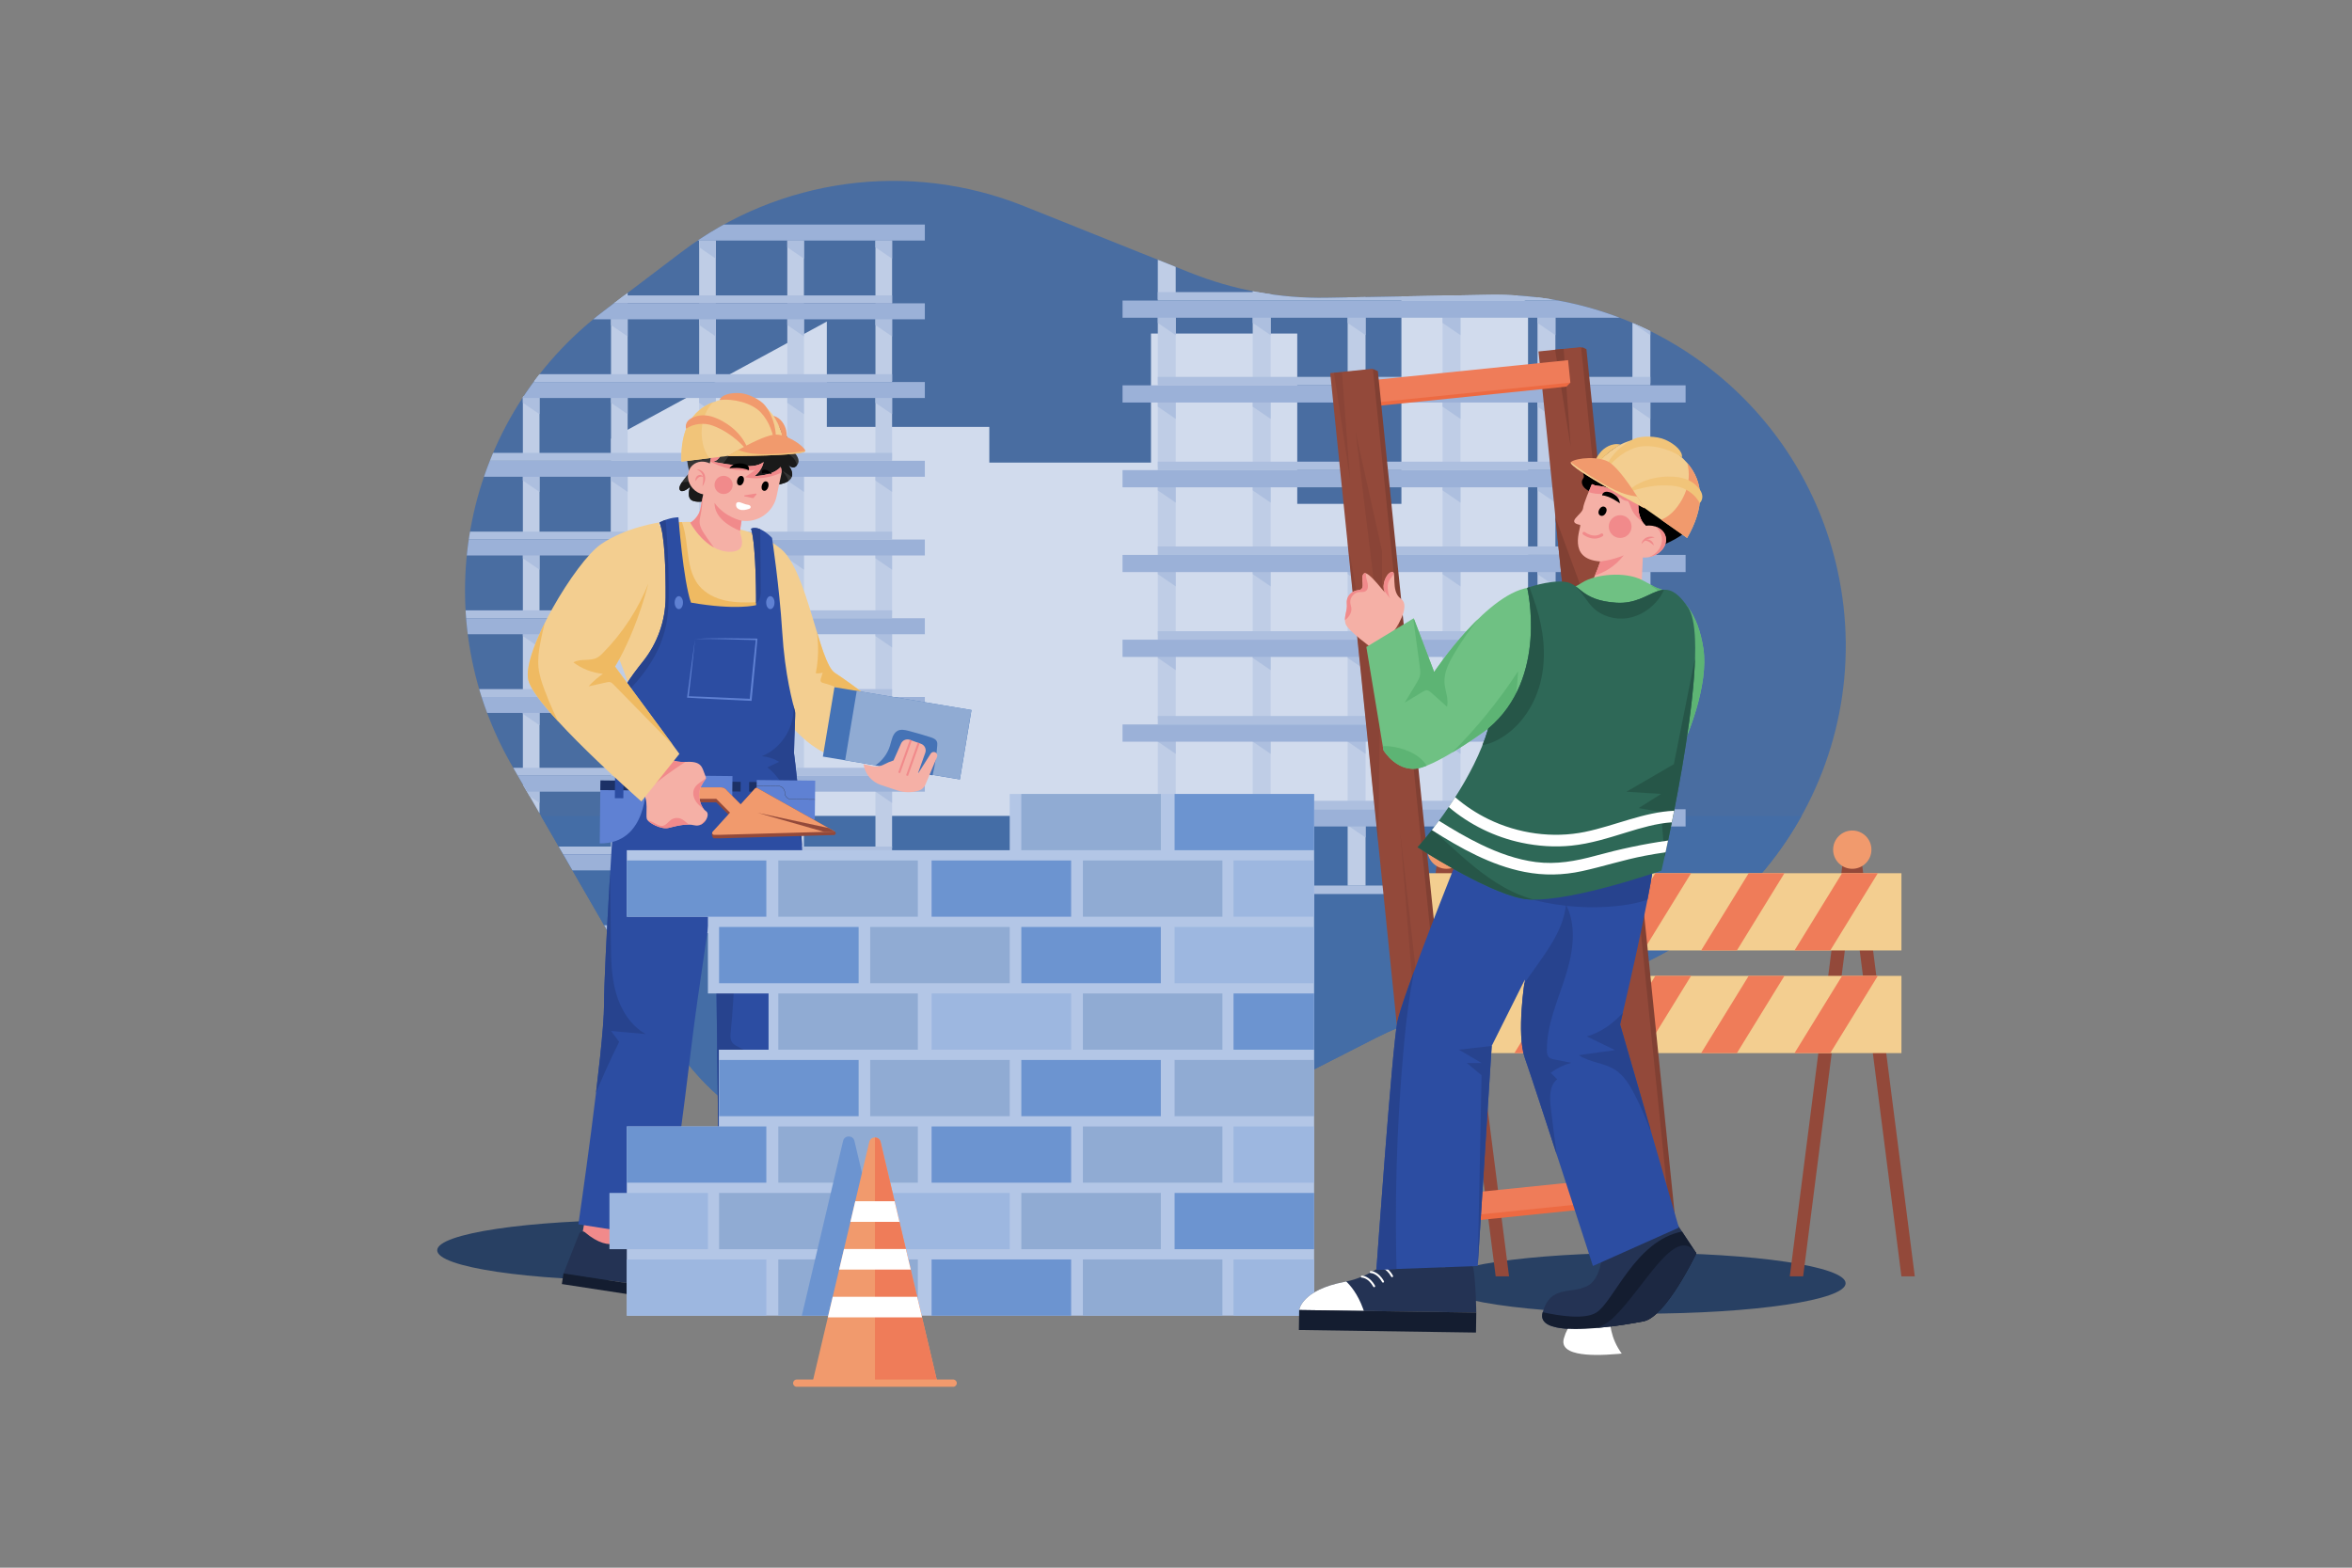
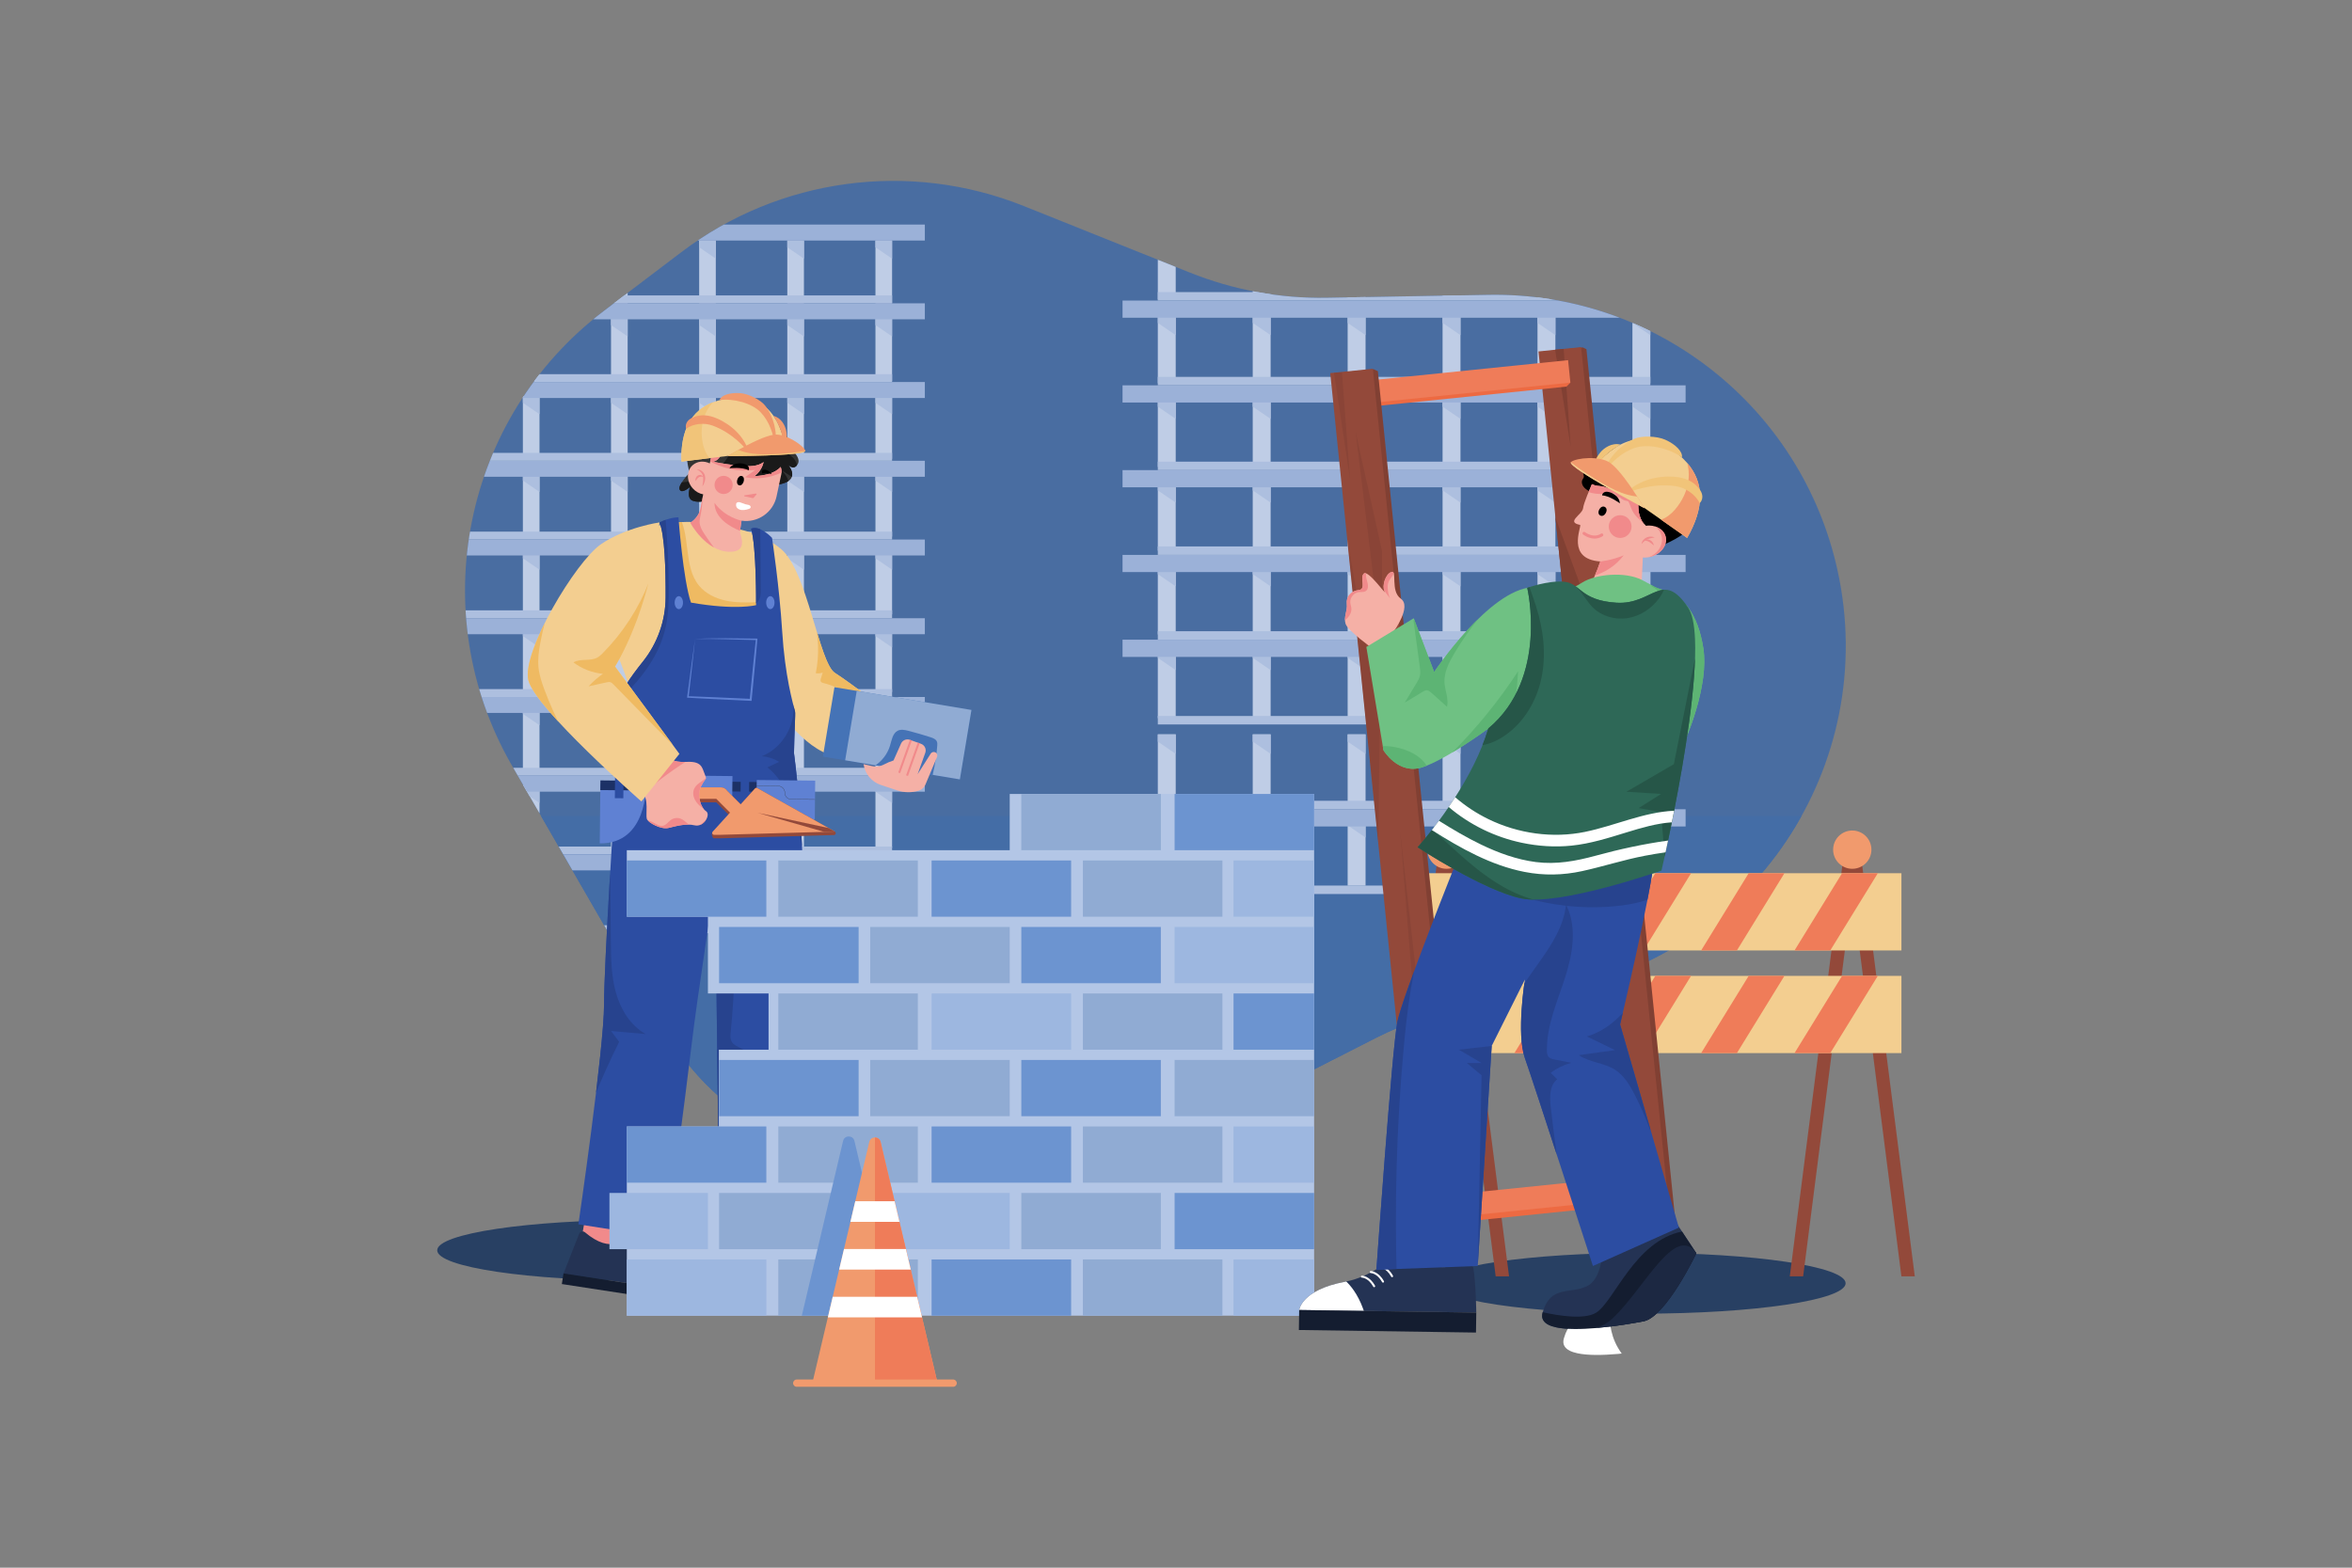
<svg xmlns="http://www.w3.org/2000/svg" data-name="5" viewBox="0 0 4680 3120">
  <rect x="0" y="0" width="4680" height="3120" fill="#808080" stroke="none" />
  <defs>
    <clipPath id="a">
      <path d="m1018.81,1523.9c96.35,166.98,203.09,351.92,301,521.57,112.18,194.36,291.23,262.63,496.36,280.73,230.17,20.31,461.34-26.03,667.22-130.93l253.57-129.2c62.39-31.79,129.2-54.01,198.2-65.92l157.98-27.27c392.53-67.75,648.92-449.66,563-838.62h0c-71.67-324.44-362.05-553.43-694.26-547.48l-321.79,5.77c-93.15,1.67-185.69-15.32-272.17-49.97l-330.71-132.5c-227.58-91.18-486.31-56.31-681.64,91.86l-153.99,116.82c-280.24,212.59-358.56,600.47-182.76,905.14Z" fill="none" stroke-width="0" />
    </clipPath>
    <clipPath id="b">
      <path d="m1428.38,1047.59s73.78.87,126.05,45.31c52.27,44.45,75.36,226.32,106.84,246.29,31.49,19.97,116.11,85.16,116.11,85.16,0,0-46.2,71.06-114.42,56.34-68.22-14.72-101.4-100.51-101.4-100.51l-20.99-108.28-207.84,11.62s-19.91,52.51-4.17,60.92c15.74,8.41-5.24,113.54-61.92,97.77-4.13-115.16-109.63-231.97-58.78-325.9,33.59-62.03,139.8-94.36,220.51-68.73Z" fill="none" stroke-width="0" />
    </clipPath>
    <clipPath id="c">
      <path d="m1436.25,845.12s13.05-47.45,76.91-19.73c63.86,27.72,56.36,64.77,56.36,64.77,0,0,27.05,19.77,17.4,34.3-9.65,14.52-21.16-2.58-21.16-2.58,0,0,30,31.34-10.76,41.22-40.76,9.87-147.85,32.43-147.85,32.43,0,0-14.16,6.03-28.34,1.23-14.18-4.8-5.64-27.83-5.64-27.83,0,0-16.11,14.71-20.73,5.59-4.61-9.13,19.87-33.72,19.87-33.72,0,0-33.95-103.01,63.94-95.66Z" fill="none" stroke-width="0" />
    </clipPath>
    <clipPath id="d">
      <path d="m1378.24,971.8c5.82,6.6,13.32,10.65,20.94,12.04l-5.35,28.05c-1.71,11.13-10.66,22.68-20.27,28.5,0,0,30.84,57.46,78.43,57.78,37.41.23,21.16-32.55,20.56-38.82-.07-.81-.06-1.72,0-2.79.28-3.83,1.49-9.65,3-20.31,31.98,4.79,62.83-16.24,69.65-48.27l9.39-44.12c1.04-4.99.56-9.97-1.17-14.43h-.17c-12.78,14.03-33.49,16.71-52.38,18.51,9.32-6.79,16.06-17.06,18.58-28.32-12.24,9.1-28.86,8.87-44.06,7.53-18.94-1.65-37.82-4.39-56.45-8.19,5.89-1.41,11.11-5.4,13.99-10.7-5.63-.56-11.3-.51-16.92.08-.83,1.76-1.52,3.64-1.93,5.63l-1.78,8.29c-11.42-5.57-24.73-4.69-33.91,3.4-12.68,11.19-12.75,31.84-.14,46.14Z" fill="none" stroke-width="0" />
    </clipPath>
    <clipPath id="e">
      <path d="m1201.94,1998.55c0-79.02,20.75-404.68,25.3-475.1.32-6.95.61-11.62.87-13.47,2.86-20.25-6.49-64.06-.71-106.36,2.96-21.66,27.88-57.11,51.48-86.53,29.23-36.45,45.33-81.59,45.57-128.18.28-55.13-1.69-123.72-12.16-149.16,21.83-10.84,37.66-10.22,37.66-10.22,0,0,9.35,125.38,24.94,169.78,90.58,15.76,129.53,5.06,129.53,5.06,0,0,.98-115.28-9.89-152.23,17.66-7.71,41.63,18.31,41.63,18.31,0,0,14.7,97.04,20.2,185.84,5.5,88.8,21.19,142.63,25.63,160.11,1.02,4.01-1.44,40.49-2.11,82.48,7.44,57.43,16.53,151.27,19.36,280.99,5.04,231.37-8.24,470.4,0,539.47,8.24,69.06,15.8,154.9,15.8,154.9l-183.43-9.98-8.62-709.75s-35.96,231.37-47.07,326.45c-11.11,95.08-49.43,383.3-49.43,383.3l-175.62-27.61s51.09-349.34,51.09-438.09Z" fill="none" stroke-width="0" />
    </clipPath>
    <clipPath id="f">
      <path d="m1329.97,1506.87s6.01,11.17,36.09,9.45c30.07-1.72,30.93,11.17,36.09,24.06s2.58,5.16-6.87,24.06c-9.45,18.9-.79,42.96,9.48,49.83,10.28,6.87-4.33,32.65-22.37,28.35-18.04-4.3-37.8,1.72-52.41,5.16s-40.38-10.31-42.96-18.04c-2.58-7.73,4.3-39.84-8.59-52.14-12.89-12.3,51.55-70.72,51.55-70.72Z" fill="none" stroke-width="0" />
    </clipPath>
    <clipPath id="g">
      <path d="m1312.28,1039.74s-66.42,9.09-116.5,43.38c-50.08,34.29-157.97,214.4-144.51,270.48,13.46,56.07,224.98,241.47,224.98,241.47l75.62-94.75-128.12-173.88s69.04-105.91,88.54-286.69Z" fill="none" stroke-width="0" />
    </clipPath>
    <clipPath id="h">
      <rect fill="none" height="1748.66" stroke-width="0" transform="rotate(-5.83 2775.892 1607.13)" width="85.23" x="2735.39" y="733.93" />
    </clipPath>
    <clipPath id="i">
      <path d="m3268.94,1109.58l-2.27,47.58s-70.82,25.45-98.43,35.58c-27.6,10.12-6.02-23.99-6.02-23.99,0,0,5.06-8.88,11.4-23.57,3.36-7.76,7.08-17.18,10.59-27.77-67.69-4.64-37.47-67.24-40.01-72.74-29.31-5.59,4.22-20.43,5.78-33.12,1.36-10.94,13.85-39.25,17.28-46.9.37-.81,1.39-1.12,2.1-.57,1.68,1.27,5.47,3.04,13.87,3.37,13.42.54,13.48,7.54,34.52,4.16,21.03-3.36,8.49,4.04,16.42,11.79,7.9,7.75,25.7-7.17,25.63,22.72-.06,29.87,14.61,39.03,14.61,39.03l-.1,1.2c18.57-2.63,35.73,6.07,39.84,21.14,4.57,16.7-8.56,34.82-29.3,40.5-5.43,1.49-10.82,1.96-15.91,1.57Z" fill="none" stroke-width="0" />
    </clipPath>
    <clipPath id="j">
      <path d="m3268.94,1109.58l-2.27,47.58s-70.82,25.45-98.43,35.58c-27.6,10.12-6.02-23.99-6.02-23.99,0,0,5.06-8.88,11.4-23.57,3.36-7.76,7.08-17.18,10.59-27.77-67.69-4.64-37.47-67.24-40.01-72.74-29.31-5.59,4.22-20.43,5.78-33.12,1.36-10.94,13.85-39.25,17.28-46.9.37-.81,1.39-1.12,2.1-.57,1.68,1.27,5.47,3.04,13.87,3.37,13.42.54,13.48,7.54,34.52,4.16,21.03-3.36,8.49,4.04,16.42,11.79,7.9,7.75,25.7-7.17,25.63,22.72-.06,29.87,14.61,39.03,14.61,39.03l-.1,1.2c18.57-2.63,35.73,6.07,39.84,21.14,4.57,16.7-8.56,34.82-29.3,40.5-5.43,1.49-10.82,1.96-15.91,1.57Z" fill="none" stroke-width="0" />
    </clipPath>
    <clipPath id="k">
      <path d="m2773.49,1256.38s35.83-49.36,13.99-64.75c-21.83-15.39-6.61-57.46-18.72-53.32-12.11,4.15-19.25,27.59-13.86,38.57,5.39,10.98-32.32-43.29-41.05-35.4-8.73,7.89,5.56,31.23-9.99,32.82-15.55,1.59-25.65,12.98-24,27.35,1.65,14.37-6.83,26.43-2.39,40.05,4.43,13.61,54.28,49.46,54.28,49.46l23,29.73,46.63-51.19-27.89-13.31Z" fill="none" stroke-width="0" />
    </clipPath>
    <clipPath id="l">
      <path d="m2912.87,2512.63c-23.78,10.25-51.67,14.61-84-1.84,0,0-12.37-39.96-48.78-17.36,0,0-42.35,46-104.45,57.66-86.11,16.16-90.55,56.08-90.55,56.08l352.39,5.11s-.49-54.3-5.73-88.65c-1.35-8.88-10.64-14.55-18.88-10.99Z" fill="#243354" stroke-width="0" />
    </clipPath>
    <clipPath id="m">
      <path d="m2898.67,1713.16s-107.76,268.62-118.19,320.26c-10.43,51.64-41.71,493.58-41.71,493.58l201.61-7.42,27.81-438,66.05-132.09s-17.38,107.93,0,156.51c17.38,48.58,135.36,413.58,135.36,413.58l171.04-76.35-117-404.43s61.32-256.83,69.32-339.25c8-82.42-394.28,13.61-394.28,13.61Z" fill="none" stroke-width="0" />
    </clipPath>
    <clipPath id="n">
      <path d="m2813.04,1230.43l40.64,107.01s109.23-164.18,195.75-168.81c86.52-4.64,72.54,7.51,98.87-9.27,26.32-16.78,85.15-22.42,119.06-5.03,33.91,17.39,15.85,11.21,48.06,22.03,32.2,10.82,63.1,43.26,73.92,114.33,10.82,71.07-29.36,176.13-58.71,230.21-29.36,54.08-390.89,15.45-390.89,15.45l21.63-86.52s-83.43,61.8-131.33,77.25c-47.9,15.45-77.25-33.99-77.25-33.99l-33.99-205.49,94.25-57.17Z" fill="none" stroke-width="0" />
    </clipPath>
    <clipPath id="o">
      <path d="m3331.18,1613.55c-1.55,7.95-3.08,15.64-4.59,23.04-2.64,13.12-5.14,25.28-7.46,36.25-1.81,8.62-3.5,16.48-5.01,23.45-4.94,22.76-8.09,36.27-8.09,36.27,0,0-202.53,71.08-278.24,55.62-75.69-15.46-207.02-101.97-207.02-101.97,0,0,11.56-12.75,28.32-34.21,4.38-5.61,9.11-11.82,14.09-18.54,6.19-8.37,12.75-17.52,19.44-27.37,4.29-6.23,8.6-12.75,12.91-19.49,25.63-39.91,51.45-87.97,65.84-136.78,120.51-100.42,77.5-279.84,77.5-279.84,0,0,41.46-15.25,73.91-12.17,32.45,3.08,30.89,37.08,103.52,41.72,72.61,4.64,91.15-66.44,142.57,9.34,8.37,12.35,12.63,34.55,13.86,63.11,3.82,88.27-21.09,237.08-41.55,341.58Z" fill="none" stroke-width="0" />
    </clipPath>
  </defs>
  <rect data-name="5" fill="#fff" height="3120" opacity="0" width="4680" />
  <g>
    <g>
      <ellipse cx="1275.84" cy="2488.34" fill="#284063" rx="405.88" ry="60.49" />
      <ellipse cx="3266.52" cy="2553.95" fill="#284063" rx="405.88" ry="60.49" />
    </g>
    <path d="m1018.81,1523.9c96.35,166.98,203.09,351.92,301,521.57,112.18,194.36,291.23,262.63,496.36,280.73,230.17,20.31,461.34-26.03,667.22-130.93l253.57-129.2c62.39-31.79,129.2-54.01,198.2-65.92l157.98-27.27c392.53-67.75,648.92-449.66,563-838.62h0c-71.67-324.44-362.05-553.43-694.26-547.48l-321.79,5.77c-93.15,1.67-185.69-15.32-272.17-49.97l-330.71-132.5c-227.58-91.18-486.31-56.31-681.64,91.86l-153.99,116.82c-280.24,212.59-358.56,600.47-182.76,905.14Z" fill="#496da1" />
    <g clip-path="url(#a)">
      <g>
-         <polygon fill="#d1dbed" points="3040.49 602.18 2788.52 441.42 2788.52 1002.79 2581.26 1002.79 2581.26 663.76 2290.25 663.76 2290.25 920.59 1968.54 920.59 1968.54 849.68 1645.23 849.68 1645.23 639.91 1215.81 873.25 1215.81 1661.5 1606.58 1661.5 1645.23 1661.5 1885.67 1661.5 1885.67 1732.41 2414.99 1732.41 2414.99 1607.13 2465.56 1607.13 2465.56 1946.16 2841.93 1946.16 2841.93 1820.82 3040.49 1820.82 3040.49 602.18" />
        <rect fill="#446da6" height="821.49" width="2711.93" x="973.41" y="1623.77" />
        <g>
          <g>
            <rect fill="#9bb1d8" height="31.82" width="1040.37" x="799.86" y="446.97" />
            <g>
              <g>
                <rect fill="#bfcde6" height="124.86" width="33.1" x="865.03" y="478.8" />
                <polygon fill="#adbfdf" points="898.13 514.8 865.03 492.15 865.03 478.8 898.13 478.8 898.13 514.8" />
              </g>
              <g>
                <rect fill="#bfcde6" height="124.86" width="33.1" x="1040.42" y="478.8" />
                <polygon fill="#adbfdf" points="1073.52 514.8 1040.42 492.15 1040.42 478.8 1073.52 478.8 1073.52 514.8" />
              </g>
              <g>
                <rect fill="#bfcde6" height="124.86" width="33.1" x="1215.81" y="478.8" />
                <polygon fill="#adbfdf" points="1248.91 514.8 1215.81 492.15 1215.81 478.8 1248.91 478.8 1248.91 514.8" />
              </g>
              <g>
                <rect fill="#bfcde6" height="124.86" width="33.1" x="1391.19" y="478.8" />
                <polygon fill="#adbfdf" points="1424.29 514.8 1391.19 492.15 1391.19 478.8 1424.29 478.8 1424.29 514.8" />
              </g>
              <g>
                <rect fill="#bfcde6" height="124.86" width="33.1" x="1566.58" y="478.8" />
                <polygon fill="#adbfdf" points="1599.68 514.8 1566.58 492.15 1566.58 478.8 1599.68 478.8 1599.68 514.8" />
              </g>
              <g>
                <rect fill="#bfcde6" height="124.86" width="33.1" x="1741.97" y="478.8" />
                <polygon fill="#adbfdf" points="1775.07 514.8 1741.97 492.15 1741.97 478.8 1775.07 478.8 1775.07 514.8" />
              </g>
            </g>
            <g>
              <g>
                <rect fill="#bfcde6" height="124.86" width="33.1" x="865.03" y="633.55" />
                <polygon fill="#adbfdf" points="898.13 669.56 865.03 646.91 865.03 633.55 898.13 633.55 898.13 669.56" />
              </g>
              <g>
                <rect fill="#bfcde6" height="124.86" width="33.1" x="1040.42" y="633.55" />
                <polygon fill="#adbfdf" points="1073.52 669.56 1040.42 646.91 1040.42 633.55 1073.52 633.55 1073.52 669.56" />
              </g>
              <g>
                <rect fill="#bfcde6" height="124.86" width="33.1" x="1215.81" y="633.55" />
                <polygon fill="#adbfdf" points="1248.91 669.56 1215.81 646.91 1215.81 633.55 1248.91 633.55 1248.91 669.56" />
              </g>
              <g>
                <rect fill="#bfcde6" height="124.86" width="33.1" x="1391.19" y="633.55" />
                <polygon fill="#adbfdf" points="1424.29 669.56 1391.19 646.91 1391.19 633.55 1424.29 633.55 1424.29 669.56" />
              </g>
              <g>
                <rect fill="#bfcde6" height="124.86" width="33.1" x="1566.58" y="633.55" />
                <polygon fill="#adbfdf" points="1599.68 669.56 1566.58 646.91 1566.58 633.55 1599.68 633.55 1599.68 669.56" />
              </g>
              <g>
                <rect fill="#bfcde6" height="124.86" width="33.1" x="1741.97" y="633.55" />
                <polygon fill="#adbfdf" points="1775.07 669.56 1741.97 646.91 1741.97 633.55 1775.07 633.55 1775.07 669.56" />
              </g>
            </g>
            <g>
              <g>
                <rect fill="#bfcde6" height="124.86" width="33.1" x="865.03" y="788.31" />
                <polygon fill="#adbfdf" points="898.13 824.32 865.03 801.67 865.03 788.31 898.13 788.31 898.13 824.32" />
              </g>
              <g>
                <rect fill="#bfcde6" height="124.86" width="33.1" x="1040.42" y="788.31" />
                <polygon fill="#adbfdf" points="1073.52 824.32 1040.42 801.67 1040.42 788.31 1073.52 788.31 1073.52 824.32" />
              </g>
              <g>
                <rect fill="#bfcde6" height="124.86" width="33.1" x="1215.81" y="788.31" />
                <polygon fill="#adbfdf" points="1248.91 824.32 1215.81 801.67 1215.81 788.31 1248.91 788.31 1248.91 824.32" />
              </g>
              <g>
                <rect fill="#bfcde6" height="124.86" width="33.1" x="1391.19" y="788.31" />
                <polygon fill="#adbfdf" points="1424.29 824.32 1391.19 801.67 1391.19 788.31 1424.29 788.31 1424.29 824.32" />
              </g>
              <g>
                <rect fill="#bfcde6" height="124.86" width="33.1" x="1566.58" y="788.31" />
                <polygon fill="#adbfdf" points="1599.68 824.32 1566.58 801.67 1566.58 788.31 1599.68 788.31 1599.68 824.32" />
              </g>
              <g>
                <rect fill="#bfcde6" height="124.86" width="33.1" x="1741.97" y="788.31" />
                <polygon fill="#adbfdf" points="1775.07 824.32 1741.97 801.67 1741.97 788.31 1775.07 788.31 1775.07 824.32" />
              </g>
            </g>
            <g>
              <g>
                <rect fill="#bfcde6" height="124.86" width="33.1" x="865.03" y="943.07" />
                <polygon fill="#adbfdf" points="898.13 979.07 865.03 956.43 865.03 943.07 898.13 943.07 898.13 979.07" />
              </g>
              <g>
                <rect fill="#bfcde6" height="124.86" width="33.1" x="1040.42" y="943.07" />
                <polygon fill="#adbfdf" points="1073.52 979.07 1040.42 956.43 1040.42 943.07 1073.52 943.07 1073.52 979.07" />
              </g>
              <g>
                <rect fill="#bfcde6" height="124.86" width="33.1" x="1215.81" y="943.07" />
                <polygon fill="#adbfdf" points="1248.91 979.07 1215.81 956.43 1215.81 943.07 1248.91 943.07 1248.91 979.07" />
              </g>
              <g>
                <rect fill="#bfcde6" height="124.86" width="33.1" x="1391.19" y="943.07" />
                <polygon fill="#adbfdf" points="1424.29 979.07 1391.19 956.43 1391.19 943.07 1424.29 943.07 1424.29 979.07" />
              </g>
              <g>
                <rect fill="#bfcde6" height="124.86" width="33.1" x="1566.58" y="943.07" />
                <polygon fill="#adbfdf" points="1599.68 979.07 1566.58 956.43 1566.58 943.07 1599.68 943.07 1599.68 979.07" />
              </g>
              <g>
                <rect fill="#bfcde6" height="124.86" width="33.1" x="1741.97" y="943.07" />
                <polygon fill="#adbfdf" points="1775.07 979.07 1741.97 956.43 1741.97 943.07 1775.07 943.07 1775.07 979.07" />
              </g>
            </g>
            <g>
              <g>
                <rect fill="#bfcde6" height="124.86" width="33.1" x="865.03" y="1097.83" />
                <polygon fill="#adbfdf" points="898.13 1133.83 865.03 1111.18 865.03 1097.83 898.13 1097.83 898.13 1133.83" />
              </g>
              <g>
                <rect fill="#bfcde6" height="124.86" width="33.1" x="1040.42" y="1097.83" />
                <polygon fill="#adbfdf" points="1073.52 1133.83 1040.42 1111.18 1040.42 1097.83 1073.52 1097.83 1073.52 1133.83" />
              </g>
              <g>
                <rect fill="#bfcde6" height="124.86" width="33.1" x="1215.81" y="1097.83" />
                <polygon fill="#adbfdf" points="1248.91 1133.83 1215.81 1111.18 1215.81 1097.83 1248.91 1097.83 1248.91 1133.83" />
              </g>
              <g>
                <rect fill="#bfcde6" height="124.86" width="33.1" x="1391.19" y="1097.83" />
                <polygon fill="#adbfdf" points="1424.29 1133.83 1391.19 1111.18 1391.19 1097.83 1424.29 1097.83 1424.29 1133.83" />
              </g>
              <g>
                <rect fill="#bfcde6" height="124.86" width="33.1" x="1566.58" y="1097.83" />
                <polygon fill="#adbfdf" points="1599.68 1133.83 1566.58 1111.18 1566.58 1097.83 1599.68 1097.83 1599.68 1133.83" />
              </g>
              <g>
                <rect fill="#bfcde6" height="124.86" width="33.1" x="1741.97" y="1097.83" />
                <polygon fill="#adbfdf" points="1775.07 1133.83 1741.97 1111.18 1741.97 1097.83 1775.07 1097.83 1775.07 1133.83" />
              </g>
            </g>
            <g>
              <g>
                <rect fill="#bfcde6" height="124.86" width="33.1" x="865.03" y="1252.58" />
                <polygon fill="#adbfdf" points="898.13 1288.59 865.03 1265.94 865.03 1252.58 898.13 1252.58 898.13 1288.59" />
              </g>
              <g>
                <rect fill="#bfcde6" height="124.86" width="33.1" x="1040.42" y="1252.58" />
                <polygon fill="#adbfdf" points="1073.52 1288.59 1040.42 1265.94 1040.42 1252.58 1073.52 1252.58 1073.52 1288.59" />
              </g>
              <g>
                <rect fill="#bfcde6" height="124.86" width="33.1" x="1215.81" y="1252.58" />
                <polygon fill="#adbfdf" points="1248.91 1288.59 1215.81 1265.94 1215.81 1252.58 1248.91 1252.58 1248.91 1288.59" />
              </g>
              <g>
                <rect fill="#bfcde6" height="124.86" width="33.1" x="1391.19" y="1252.58" />
                <polygon fill="#adbfdf" points="1424.29 1288.59 1391.19 1265.94 1391.19 1252.58 1424.29 1252.58 1424.29 1288.59" />
              </g>
              <g>
                <rect fill="#bfcde6" height="124.86" width="33.1" x="1566.58" y="1252.58" />
                <polygon fill="#adbfdf" points="1599.68 1288.59 1566.58 1265.94 1566.58 1252.58 1599.68 1252.58 1599.68 1288.59" />
              </g>
              <g>
                <rect fill="#bfcde6" height="124.86" width="33.1" x="1741.97" y="1252.58" />
                <polygon fill="#adbfdf" points="1775.07 1288.59 1741.97 1265.94 1741.97 1252.58 1775.07 1252.58 1775.07 1288.59" />
              </g>
            </g>
            <g>
              <g>
                <rect fill="#bfcde6" height="124.86" width="33.1" x="865.03" y="1407.34" />
                <polygon fill="#adbfdf" points="898.13 1443.35 865.03 1420.7 865.03 1407.34 898.13 1407.34 898.13 1443.35" />
              </g>
              <g>
                <rect fill="#bfcde6" height="124.86" width="33.1" x="1040.42" y="1407.34" />
                <polygon fill="#adbfdf" points="1073.52 1443.35 1040.42 1420.7 1040.42 1407.34 1073.52 1407.34 1073.52 1443.35" />
              </g>
              <g>
                <rect fill="#bfcde6" height="124.86" width="33.1" x="1215.81" y="1407.34" />
                <polygon fill="#adbfdf" points="1248.91 1443.35 1215.81 1420.7 1215.81 1407.34 1248.91 1407.34 1248.91 1443.35" />
              </g>
              <g>
                <rect fill="#bfcde6" height="124.86" width="33.1" x="1391.19" y="1407.34" />
                <polygon fill="#adbfdf" points="1424.29 1443.35 1391.19 1420.7 1391.19 1407.34 1424.29 1407.34 1424.29 1443.35" />
              </g>
              <g>
                <rect fill="#bfcde6" height="124.86" width="33.1" x="1566.58" y="1407.34" />
                <polygon fill="#adbfdf" points="1599.68 1443.35 1566.58 1420.7 1566.58 1407.34 1599.68 1407.34 1599.68 1443.35" />
              </g>
              <g>
                <rect fill="#bfcde6" height="124.86" width="33.1" x="1741.97" y="1407.34" />
                <polygon fill="#adbfdf" points="1775.07 1443.35 1741.97 1420.7 1741.97 1407.34 1775.07 1407.34 1775.07 1443.35" />
              </g>
            </g>
            <g>
              <g>
                <rect fill="#bfcde6" height="124.86" width="33.1" x="865.03" y="1562.1" />
                <polygon fill="#adbfdf" points="898.13 1598.1 865.03 1575.45 865.03 1562.1 898.13 1562.1 898.13 1598.1" />
              </g>
              <g>
                <rect fill="#bfcde6" height="124.86" width="33.1" x="1040.42" y="1562.1" />
                <polygon fill="#adbfdf" points="1073.52 1598.1 1040.42 1575.45 1040.42 1562.1 1073.52 1562.1 1073.52 1598.1" />
              </g>
              <g>
                <rect fill="#bfcde6" height="124.86" width="33.1" x="1215.81" y="1562.1" />
                <polygon fill="#adbfdf" points="1248.91 1598.1 1215.81 1575.45 1215.81 1562.1 1248.91 1562.1 1248.91 1598.1" />
              </g>
              <g>
                <rect fill="#bfcde6" height="124.86" width="33.1" x="1391.19" y="1562.1" />
                <polygon fill="#adbfdf" points="1424.29 1598.1 1391.19 1575.45 1391.19 1562.1 1424.29 1562.1 1424.29 1598.1" />
              </g>
              <g>
                <rect fill="#bfcde6" height="124.86" width="33.1" x="1566.58" y="1562.1" />
                <polygon fill="#adbfdf" points="1599.68 1598.1 1566.58 1575.45 1566.58 1562.1 1599.68 1562.1 1599.68 1598.1" />
              </g>
              <g>
                <rect fill="#bfcde6" height="124.86" width="33.1" x="1741.97" y="1562.1" />
                <polygon fill="#adbfdf" points="1775.07 1598.1 1741.97 1575.45 1741.97 1562.1 1775.07 1562.1 1775.07 1598.1" />
              </g>
            </g>
            <g>
              <g>
                <rect fill="#bfcde6" height="124.86" width="33.1" x="865.03" y="1716.85" />
                <polygon fill="#adbfdf" points="898.13 1752.86 865.03 1730.21 865.03 1716.85 898.13 1716.85 898.13 1752.86" />
              </g>
              <g>
                <rect fill="#bfcde6" height="124.86" width="33.1" x="1040.42" y="1716.85" />
                <polygon fill="#adbfdf" points="1073.52 1752.86 1040.42 1730.21 1040.42 1716.85 1073.52 1716.85 1073.52 1752.86" />
              </g>
              <g>
                <rect fill="#bfcde6" height="124.86" width="33.1" x="1215.81" y="1716.85" />
                <polygon fill="#adbfdf" points="1248.91 1752.86 1215.81 1730.21 1215.81 1716.85 1248.91 1716.85 1248.91 1752.86" />
              </g>
              <g>
                <rect fill="#bfcde6" height="124.86" width="33.1" x="1391.19" y="1716.85" />
                <polygon fill="#adbfdf" points="1424.29 1752.86 1391.19 1730.21 1391.19 1716.85 1424.29 1716.85 1424.29 1752.86" />
              </g>
              <g>
                <rect fill="#bfcde6" height="124.86" width="33.1" x="1566.58" y="1716.85" />
                <polygon fill="#adbfdf" points="1599.68 1752.86 1566.58 1730.21 1566.58 1716.85 1599.68 1716.85 1599.68 1752.86" />
              </g>
              <g>
                <rect fill="#bfcde6" height="124.86" width="33.1" x="1741.97" y="1716.85" />
                <polygon fill="#adbfdf" points="1775.07 1752.86 1741.97 1730.21 1741.97 1716.85 1775.07 1716.85 1775.07 1752.86" />
              </g>
            </g>
            <rect fill="#adbfdf" height="15.67" width="910.04" x="865.03" y="587.99" />
          </g>
          <g>
            <rect fill="#9bb1d8" height="31.82" width="1040.37" x="799.86" y="603.66" />
            <rect fill="#adbfdf" height="15.67" width="910.04" x="865.03" y="744.68" />
          </g>
          <g>
            <rect fill="#9bb1d8" height="31.82" width="1040.37" x="799.86" y="760.34" />
            <rect fill="#adbfdf" height="15.67" width="910.04" x="865.03" y="901.36" />
          </g>
          <g>
            <rect fill="#9bb1d8" height="31.82" width="1040.37" x="799.86" y="917.03" />
            <rect fill="#adbfdf" height="15.67" width="910.04" x="865.03" y="1058.05" />
          </g>
          <g>
            <rect fill="#9bb1d8" height="31.82" width="1040.37" x="799.86" y="1073.72" />
            <rect fill="#adbfdf" height="15.67" width="910.04" x="865.03" y="1214.73" />
          </g>
          <g>
            <rect fill="#9bb1d8" height="31.82" width="1040.37" x="799.86" y="1230.4" />
            <rect fill="#adbfdf" height="15.67" width="910.04" x="865.03" y="1371.42" />
          </g>
          <g>
            <rect fill="#9bb1d8" height="31.82" width="1040.37" x="799.86" y="1387.09" />
            <rect fill="#adbfdf" height="15.67" width="910.04" x="865.03" y="1528.1" />
          </g>
          <g>
            <rect fill="#9bb1d8" height="31.82" width="1040.37" x="799.86" y="1543.77" />
            <rect fill="#adbfdf" height="15.67" width="910.04" x="865.03" y="1684.79" />
          </g>
          <g>
            <rect fill="#9bb1d8" height="31.82" width="1040.37" x="799.86" y="1700.46" />
            <rect fill="#adbfdf" height="15.67" width="910.04" x="865.03" y="1841.47" />
          </g>
        </g>
        <g>
          <g>
            <rect fill="#9bb1d8" height="34.27" width="1120.39" x="2233.62" y="260.67" />
            <g>
              <g>
                <rect fill="#bfcde6" height="134.46" width="35.64" x="2303.8" y="294.94" />
                <polygon fill="#adbfdf" points="2339.44 333.71 2303.8 309.32 2303.8 294.94 2339.44 294.94 2339.44 333.71" />
              </g>
              <g>
                <rect fill="#bfcde6" height="134.46" width="35.64" x="2492.67" y="294.94" />
                <polygon fill="#adbfdf" points="2528.32 333.71 2492.67 309.32 2492.67 294.94 2528.32 294.94 2528.32 333.71" />
              </g>
              <g>
                <rect fill="#bfcde6" height="134.46" width="35.64" x="2681.55" y="294.94" />
                <polygon fill="#adbfdf" points="2717.19 333.71 2681.55 309.32 2681.55 294.94 2717.19 294.94 2717.19 333.71" />
              </g>
              <g>
                <rect fill="#bfcde6" height="134.46" width="35.64" x="2870.42" y="294.94" />
                <polygon fill="#adbfdf" points="2906.07 333.71 2870.42 309.32 2870.42 294.94 2906.07 294.94 2906.07 333.71" />
              </g>
              <g>
                <rect fill="#bfcde6" height="134.46" width="35.64" x="3059.3" y="294.94" />
                <polygon fill="#adbfdf" points="3094.94 333.71 3059.3 309.32 3059.3 294.94 3094.94 294.94 3094.94 333.71" />
              </g>
              <g>
                <rect fill="#bfcde6" height="134.46" width="35.64" x="3248.18" y="294.94" />
                <polygon fill="#adbfdf" points="3283.82 333.71 3248.18 309.32 3248.18 294.94 3283.82 294.94 3283.82 333.71" />
              </g>
            </g>
            <g>
              <g>
                <rect fill="#bfcde6" height="134.46" width="35.64" x="2303.8" y="461.6" />
                <polygon fill="#adbfdf" points="2339.44 500.37 2303.8 475.98 2303.8 461.6 2339.44 461.6 2339.44 500.37" />
              </g>
              <g>
                <rect fill="#bfcde6" height="134.46" width="35.64" x="2492.67" y="461.6" />
                <polygon fill="#adbfdf" points="2528.32 500.37 2492.67 475.98 2492.67 461.6 2528.32 461.6 2528.32 500.37" />
              </g>
              <g>
                <rect fill="#bfcde6" height="134.46" width="35.64" x="2681.55" y="461.6" />
                <polygon fill="#adbfdf" points="2717.19 500.37 2681.55 475.98 2681.55 461.6 2717.19 461.6 2717.19 500.37" />
              </g>
              <g>
                <rect fill="#bfcde6" height="134.46" width="35.64" x="2870.42" y="461.6" />
                <polygon fill="#adbfdf" points="2906.07 500.37 2870.42 475.98 2870.42 461.6 2906.07 461.6 2906.07 500.37" />
              </g>
              <g>
                <rect fill="#bfcde6" height="134.46" width="35.64" x="3059.3" y="461.6" />
                <polygon fill="#adbfdf" points="3094.94 500.37 3059.3 475.98 3059.3 461.6 3094.94 461.6 3094.94 500.37" />
              </g>
              <g>
                <rect fill="#bfcde6" height="134.46" width="35.64" x="3248.18" y="461.6" />
                <polygon fill="#adbfdf" points="3283.82 500.37 3248.18 475.98 3248.18 461.6 3283.82 461.6 3283.82 500.37" />
              </g>
            </g>
            <g>
              <g>
                <rect fill="#bfcde6" height="134.46" width="35.64" x="2303.8" y="628.25" />
                <polygon fill="#adbfdf" points="2339.44 667.03 2303.8 642.64 2303.8 628.25 2339.44 628.25 2339.44 667.03" />
              </g>
              <g>
                <rect fill="#bfcde6" height="134.46" width="35.64" x="2492.67" y="628.25" />
                <polygon fill="#adbfdf" points="2528.32 667.03 2492.67 642.64 2492.67 628.25 2528.32 628.25 2528.32 667.03" />
              </g>
              <g>
                <rect fill="#bfcde6" height="134.46" width="35.64" x="2681.55" y="628.25" />
                <polygon fill="#adbfdf" points="2717.19 667.03 2681.55 642.64 2681.55 628.25 2717.19 628.25 2717.19 667.03" />
              </g>
              <g>
                <rect fill="#bfcde6" height="134.46" width="35.64" x="2870.42" y="628.25" />
                <polygon fill="#adbfdf" points="2906.07 667.03 2870.42 642.64 2870.42 628.25 2906.07 628.25 2906.07 667.03" />
              </g>
              <g>
                <rect fill="#bfcde6" height="134.46" width="35.64" x="3059.3" y="628.25" />
                <polygon fill="#adbfdf" points="3094.94 667.03 3059.3 642.64 3059.3 628.25 3094.94 628.25 3094.94 667.03" />
              </g>
              <g>
                <rect fill="#bfcde6" height="134.46" width="35.64" x="3248.18" y="628.25" />
                <polygon fill="#adbfdf" points="3283.82 667.03 3248.18 642.64 3248.18 628.25 3283.82 628.25 3283.82 667.03" />
              </g>
            </g>
            <g>
              <g>
                <rect fill="#bfcde6" height="134.46" width="35.64" x="2303.8" y="794.91" />
                <polygon fill="#adbfdf" points="2339.44 833.69 2303.8 809.3 2303.8 794.91 2339.44 794.91 2339.44 833.69" />
              </g>
              <g>
                <rect fill="#bfcde6" height="134.46" width="35.64" x="2492.67" y="794.91" />
                <polygon fill="#adbfdf" points="2528.32 833.69 2492.67 809.3 2492.67 794.91 2528.32 794.91 2528.32 833.69" />
              </g>
              <g>
                <rect fill="#bfcde6" height="134.46" width="35.64" x="2681.55" y="794.91" />
                <polygon fill="#adbfdf" points="2717.19 833.69 2681.55 809.3 2681.55 794.91 2717.19 794.91 2717.19 833.69" />
              </g>
              <g>
                <rect fill="#bfcde6" height="134.46" width="35.64" x="2870.42" y="794.91" />
                <polygon fill="#adbfdf" points="2906.07 833.69 2870.42 809.3 2870.42 794.91 2906.07 794.91 2906.07 833.69" />
              </g>
              <g>
                <rect fill="#bfcde6" height="134.46" width="35.64" x="3059.3" y="794.91" />
                <polygon fill="#adbfdf" points="3094.94 833.69 3059.3 809.3 3059.3 794.91 3094.94 794.91 3094.94 833.69" />
              </g>
              <g>
                <rect fill="#bfcde6" height="134.46" width="35.64" x="3248.18" y="794.91" />
                <polygon fill="#adbfdf" points="3283.82 833.69 3248.18 809.3 3248.18 794.91 3283.82 794.91 3283.82 833.69" />
              </g>
            </g>
            <g>
              <g>
                <rect fill="#bfcde6" height="134.46" width="35.64" x="2303.8" y="961.57" />
                <polygon fill="#adbfdf" points="2339.44 1000.35 2303.8 975.96 2303.8 961.57 2339.44 961.57 2339.44 1000.35" />
              </g>
              <g>
                <rect fill="#bfcde6" height="134.46" width="35.64" x="2492.67" y="961.57" />
                <polygon fill="#adbfdf" points="2528.32 1000.35 2492.67 975.96 2492.67 961.57 2528.32 961.57 2528.32 1000.35" />
              </g>
              <g>
                <rect fill="#bfcde6" height="134.46" width="35.64" x="2681.55" y="961.57" />
                <polygon fill="#adbfdf" points="2717.19 1000.35 2681.55 975.96 2681.55 961.57 2717.19 961.57 2717.19 1000.35" />
              </g>
              <g>
                <rect fill="#bfcde6" height="134.46" width="35.64" x="2870.42" y="961.57" />
                <polygon fill="#adbfdf" points="2906.07 1000.35 2870.42 975.96 2870.42 961.57 2906.07 961.57 2906.07 1000.35" />
              </g>
              <g>
                <rect fill="#bfcde6" height="134.46" width="35.64" x="3059.3" y="961.57" />
                <polygon fill="#adbfdf" points="3094.94 1000.35 3059.3 975.96 3059.3 961.57 3094.94 961.57 3094.94 1000.35" />
              </g>
              <g>
                <rect fill="#bfcde6" height="134.46" width="35.64" x="3248.18" y="961.57" />
                <polygon fill="#adbfdf" points="3283.82 1000.35 3248.18 975.96 3248.18 961.57 3283.82 961.57 3283.82 1000.35" />
              </g>
            </g>
            <g>
              <g>
                <rect fill="#bfcde6" height="134.46" width="35.64" x="2303.8" y="1128.23" />
                <polygon fill="#adbfdf" points="2339.44 1167.01 2303.8 1142.62 2303.8 1128.23 2339.44 1128.23 2339.44 1167.01" />
              </g>
              <g>
                <rect fill="#bfcde6" height="134.46" width="35.64" x="2492.67" y="1128.23" />
                <polygon fill="#adbfdf" points="2528.32 1167.01 2492.67 1142.62 2492.67 1128.23 2528.32 1128.23 2528.32 1167.01" />
              </g>
              <g>
                <rect fill="#bfcde6" height="134.46" width="35.64" x="2681.55" y="1128.23" />
                <polygon fill="#adbfdf" points="2717.19 1167.01 2681.55 1142.62 2681.55 1128.23 2717.19 1128.23 2717.19 1167.01" />
              </g>
              <g>
                <rect fill="#bfcde6" height="134.46" width="35.64" x="2870.42" y="1128.23" />
                <polygon fill="#adbfdf" points="2906.07 1167.01 2870.42 1142.62 2870.42 1128.23 2906.07 1128.23 2906.07 1167.01" />
              </g>
              <g>
                <rect fill="#bfcde6" height="134.46" width="35.64" x="3059.3" y="1128.23" />
                <polygon fill="#adbfdf" points="3094.94 1167.01 3059.3 1142.62 3059.3 1128.23 3094.94 1128.23 3094.94 1167.01" />
              </g>
              <g>
                <rect fill="#bfcde6" height="134.46" width="35.64" x="3248.18" y="1128.23" />
                <polygon fill="#adbfdf" points="3283.82 1167.01 3248.18 1142.62 3248.18 1128.23 3283.82 1128.23 3283.82 1167.01" />
              </g>
            </g>
            <g>
              <g>
                <rect fill="#bfcde6" height="134.46" width="35.64" x="2303.8" y="1294.89" />
                <polygon fill="#adbfdf" points="2339.44 1333.67 2303.8 1309.27 2303.8 1294.89 2339.44 1294.89 2339.44 1333.67" />
              </g>
              <g>
                <rect fill="#bfcde6" height="134.46" width="35.64" x="2492.67" y="1294.89" />
                <polygon fill="#adbfdf" points="2528.32 1333.67 2492.67 1309.27 2492.67 1294.89 2528.32 1294.89 2528.32 1333.67" />
              </g>
              <g>
                <rect fill="#bfcde6" height="134.46" width="35.64" x="2681.55" y="1294.89" />
                <polygon fill="#adbfdf" points="2717.19 1333.67 2681.55 1309.27 2681.55 1294.89 2717.19 1294.89 2717.19 1333.67" />
              </g>
              <g>
                <rect fill="#bfcde6" height="134.46" width="35.64" x="2870.42" y="1294.89" />
                <polygon fill="#adbfdf" points="2906.07 1333.67 2870.42 1309.27 2870.42 1294.89 2906.07 1294.89 2906.07 1333.67" />
              </g>
              <g>
                <rect fill="#bfcde6" height="134.46" width="35.64" x="3059.3" y="1294.89" />
                <polygon fill="#adbfdf" points="3094.94 1333.67 3059.3 1309.27 3059.3 1294.89 3094.94 1294.89 3094.94 1333.67" />
              </g>
              <g>
                <rect fill="#bfcde6" height="134.46" width="35.64" x="3248.18" y="1294.89" />
                <polygon fill="#adbfdf" points="3283.82 1333.67 3248.18 1309.27 3248.18 1294.89 3283.82 1294.89 3283.82 1333.67" />
              </g>
            </g>
            <g>
              <g>
                <rect fill="#bfcde6" height="134.46" width="35.64" x="2303.8" y="1461.55" />
                <polygon fill="#adbfdf" points="2339.44 1500.32 2303.8 1475.93 2303.8 1461.55 2339.44 1461.55 2339.44 1500.32" />
              </g>
              <g>
                <rect fill="#bfcde6" height="134.46" width="35.64" x="2492.67" y="1461.55" />
                <polygon fill="#adbfdf" points="2528.32 1500.32 2492.67 1475.93 2492.67 1461.55 2528.32 1461.55 2528.32 1500.32" />
              </g>
              <g>
                <rect fill="#bfcde6" height="134.46" width="35.64" x="2681.55" y="1461.55" />
                <polygon fill="#adbfdf" points="2717.19 1500.32 2681.55 1475.93 2681.55 1461.55 2717.19 1461.55 2717.19 1500.32" />
              </g>
              <g>
                <rect fill="#bfcde6" height="134.46" width="35.64" x="2870.42" y="1461.55" />
                <polygon fill="#adbfdf" points="2906.07 1500.32 2870.42 1475.93 2870.42 1461.55 2906.07 1461.55 2906.07 1500.32" />
              </g>
              <g>
                <rect fill="#bfcde6" height="134.46" width="35.64" x="3059.3" y="1461.55" />
                <polygon fill="#adbfdf" points="3094.94 1500.32 3059.3 1475.93 3059.3 1461.55 3094.94 1461.55 3094.94 1500.32" />
              </g>
              <g>
                <rect fill="#bfcde6" height="134.46" width="35.64" x="3248.18" y="1461.55" />
                <polygon fill="#adbfdf" points="3283.82 1500.32 3248.18 1475.93 3248.18 1461.55 3283.82 1461.55 3283.82 1500.32" />
              </g>
            </g>
            <g>
              <g>
                <rect fill="#bfcde6" height="134.46" width="35.64" x="2303.8" y="1628.21" />
                <polygon fill="#adbfdf" points="2339.44 1666.98 2303.8 1642.59 2303.8 1628.21 2339.44 1628.21 2339.44 1666.98" />
              </g>
              <g>
                <rect fill="#bfcde6" height="134.46" width="35.64" x="2492.67" y="1628.21" />
                <polygon fill="#adbfdf" points="2528.32 1666.98 2492.67 1642.59 2492.67 1628.21 2528.32 1628.21 2528.32 1666.98" />
              </g>
              <g>
                <rect fill="#bfcde6" height="134.46" width="35.64" x="2681.55" y="1628.21" />
                <polygon fill="#adbfdf" points="2717.19 1666.98 2681.55 1642.59 2681.55 1628.21 2717.19 1628.21 2717.19 1666.98" />
              </g>
              <g>
                <rect fill="#bfcde6" height="134.46" width="35.64" x="2870.42" y="1628.21" />
                <polygon fill="#adbfdf" points="2906.07 1666.98 2870.42 1642.59 2870.42 1628.21 2906.07 1628.21 2906.07 1666.98" />
              </g>
              <g>
                <rect fill="#bfcde6" height="134.46" width="35.64" x="3059.3" y="1628.21" />
                <polygon fill="#adbfdf" points="3094.94 1666.98 3059.3 1642.59 3059.3 1628.21 3094.94 1628.21 3094.94 1666.98" />
              </g>
              <g>
                <rect fill="#bfcde6" height="134.46" width="35.64" x="3248.18" y="1628.21" />
                <polygon fill="#adbfdf" points="3283.82 1666.98 3248.18 1642.59 3248.18 1628.21 3283.82 1628.21 3283.82 1666.98" />
              </g>
            </g>
            <rect fill="#adbfdf" height="16.87" width="980.03" x="2303.8" y="412.53" />
          </g>
          <g>
            <rect fill="#9bb1d8" height="34.27" width="1120.39" x="2233.62" y="429.4" />
            <rect fill="#adbfdf" height="16.87" width="980.03" x="2303.8" y="581.26" />
          </g>
          <g>
            <rect fill="#9bb1d8" height="34.27" width="1120.39" x="2233.62" y="598.14" />
            <rect fill="#adbfdf" height="16.87" width="980.03" x="2303.8" y="750" />
          </g>
          <g>
            <rect fill="#9bb1d8" height="34.27" width="1120.39" x="2233.62" y="766.87" />
            <rect fill="#adbfdf" height="16.87" width="980.03" x="2303.8" y="918.73" />
          </g>
          <g>
            <rect fill="#9bb1d8" height="34.27" width="1120.39" x="2233.62" y="935.61" />
            <rect fill="#adbfdf" height="16.87" width="980.03" x="2303.8" y="1087.47" />
          </g>
          <g>
            <rect fill="#9bb1d8" height="34.27" width="1120.39" x="2233.62" y="1104.34" />
            <rect fill="#adbfdf" height="16.87" width="980.03" x="2303.8" y="1256.21" />
          </g>
          <g>
            <rect fill="#9bb1d8" height="34.27" width="1120.39" x="2233.62" y="1273.08" />
            <rect fill="#adbfdf" height="16.87" width="980.03" x="2303.8" y="1424.94" />
          </g>
          <g>
-             <rect fill="#9bb1d8" height="34.27" width="1120.39" x="2233.62" y="1441.81" />
            <rect fill="#adbfdf" height="16.87" width="980.03" x="2303.8" y="1593.68" />
          </g>
          <g>
            <rect fill="#9bb1d8" height="34.27" width="1120.39" x="2233.62" y="1610.55" />
            <rect fill="#adbfdf" height="16.87" width="980.03" x="2303.8" y="1762.41" />
          </g>
        </g>
      </g>
    </g>
    <g>
      <g>
        <g>
          <g>
            <polygon fill="#93493a" points="2889.2 1690.99 2862.59 1690.99 2753.94 2540.23 2780.55 2540.23 2889.2 1690.99" />
            <polygon fill="#93493a" points="2867.45 1690.99 2894.06 1690.99 3002.71 2540.23 2976.1 2540.23 2867.45 1690.99" />
          </g>
          <path d="m2916.41,1690.99c0,21.04-17.05,38.09-38.09,38.09s-38.09-17.05-38.09-38.09,17.05-38.09,38.09-38.09,38.09,17.05,38.09,38.09Z" fill="#f19a6d" />
        </g>
        <g>
          <g>
            <polygon fill="#93493a" points="3696.54 1690.99 3669.93 1690.99 3561.28 2540.23 3587.89 2540.23 3696.54 1690.99" />
            <polygon fill="#93493a" points="3674.78 1690.99 3701.39 1690.99 3810.04 2540.23 3783.43 2540.23 3674.78 1690.99" />
          </g>
          <path d="m3723.75,1690.99c0,21.04-17.05,38.09-38.09,38.09s-38.09-17.05-38.09-38.09,17.05-38.09,38.09-38.09,38.09,17.05,38.09,38.09Z" fill="#f19a6d" />
        </g>
      </g>
      <g>
        <rect fill="#f3ce90" height="153.71" width="1002.95" x="2780.52" y="1737.87" />
        <g>
          <polygon fill="#ef7c59" points="2898.66 1891.59 2827.52 1891.59 2922.13 1737.87 2993.27 1737.87 2898.66 1891.59" />
          <polygon fill="#ef7c59" points="3084.46 1891.59 3013.32 1891.59 3107.93 1737.87 3179.07 1737.87 3084.46 1891.59" />
          <polygon fill="#ef7c59" points="3270.26 1891.59 3199.12 1891.59 3293.73 1737.87 3364.87 1737.87 3270.26 1891.59" />
          <polygon fill="#ef7c59" points="3456.06 1891.59 3384.92 1891.59 3479.53 1737.87 3550.67 1737.87 3456.06 1891.59" />
          <polygon fill="#ef7c59" points="3641.86 1891.59 3570.72 1891.59 3665.33 1737.87 3736.47 1737.87 3641.86 1891.59" />
        </g>
      </g>
      <g>
        <rect fill="#f3ce90" height="153.71" width="1002.95" x="2780.52" y="1942.16" />
        <g>
          <polygon fill="#ef7c59" points="2898.66 2095.87 2827.52 2095.87 2922.13 1942.16 2993.27 1942.16 2898.66 2095.87" />
          <polygon fill="#ef7c59" points="3084.46 2095.87 3013.32 2095.87 3107.93 1942.16 3179.07 1942.16 3084.46 2095.87" />
          <polygon fill="#ef7c59" points="3270.26 2095.87 3199.12 2095.87 3293.73 1942.16 3364.87 1942.16 3270.26 2095.87" />
          <polygon fill="#ef7c59" points="3456.06 2095.87 3384.92 2095.87 3479.53 1942.16 3550.67 1942.16 3456.06 2095.87" />
          <polygon fill="#ef7c59" points="3641.86 2095.87 3570.72 2095.87 3665.33 1942.16 3736.47 1942.16 3641.86 2095.87" />
        </g>
      </g>
    </g>
    <g>
      <g>
        <polygon fill="#f18a8b" points="1445.5 2366.25 1455.85 2512.8 1580.88 2488.49 1569.8 2350.65 1445.5 2366.25" />
        <g>
          <path d="m1452.7,2466.38l-22.27,81.08,325.58,14.99.11-2.39c.87-18.87-9.19-36.56-25.86-45.46l-148.32-67.25c-5.32-2.84-12.31-3.05-16.65,1.13-20.48,19.71-43.47,52.29-101.4,13.13-4.2-2.84-10-.17-11.19,4.77Z" fill="#fff" />
          <rect fill="#343434" height="21.52" transform="rotate(2.64 1590.727 2562.325)" width="325.93" x="1429.76" y="2554.95" />
          <rect fill="#343434" height="4" transform="rotate(-61.93 1575.745 2534.583)" width="66.39" x="1542.41" y="2532.51" />
          <rect fill="#343434" height="4" transform="rotate(-61.93 1615.065 2542.581)" width="49.51" x="1590.16" y="2540.51" />
        </g>
      </g>
      <g>
        <polygon fill="#f18a8b" points="1176.7 2355.21 1150.41 2502.42 1277.31 2491.51 1280.91 2353.27 1176.7 2355.21" />
        <g>
          <path d="m1152.19,2455.93l-30.74,78.27,322.15,49.44.36-2.37c2.87-18.67-5.26-37.33-20.89-47.94l-140.35-82.6c-4.99-3.39-11.91-4.34-16.67-.64-22.45,17.43-48.77,47.39-102.22,2.3-3.88-3.27-9.93-1.23-11.64,3.55Z" fill="#243354" />
          <rect fill="#141d30" height="21.52" transform="rotate(8.73 1280.378 2568.194)" width="325.93" x="1117.93" y="2558.79" />
          <rect fill="#343434" height="4" transform="rotate(-55.84 1267.362 2536.846)" width="66.39" x="1233.98" y="2534.71" />
          <rect fill="#343434" height="4" transform="rotate(-55.84 1305.615 2548.972)" width="49.51" x="1280.67" y="2546.83" />
        </g>
      </g>
      <path d="m1428.38,1047.59s73.78.87,126.05,45.31c52.27,44.45,75.36,226.32,106.84,246.29,31.49,19.97,116.11,85.16,116.11,85.16,0,0-46.2,96.02-114.42,81.3-68.22-14.72-121.83-106.2-121.83-106.2l-.56-127.55-207.84,11.62s-19.91,52.51-4.17,60.92c15.74,8.41-5.24,113.54-61.92,97.77-4.13-115.16-109.63-231.97-58.78-325.9,33.59-62.03,139.8-94.36,220.51-68.73Z" fill="#f3ce90" />
      <g clip-path="url(#b)">
        <g>
          <path d="m1505.85,1198.51c-20.67.77-41.58,1.16-61.81-3.17-20.23-4.32-39.97-13.8-53.1-29.78-32.59-39.65-14.84-103.22-43.81-145.59l-8.2-1.69c8.16,63.12,16.33,126.25,24.49,189.37.43,3.31.89,6.71,2.53,9.6,2.4,4.23,6.94,6.75,11.41,8.65,19,8.08,40.25,8.79,60.89,8.25,15.35-.4,30.68-1.41,45.94-3.05,14.49-1.55,31.03-5.05,37.91-17.89.96-1.79,1.69-3.78,1.56-5.81-.48-7.38-10.42-9.19-17.81-8.91Z" fill="#efba62" />
          <path d="m1667.34,1276.62l-48.85-50.68c10.65,36.88,12.29,76.32,4.75,113.96,4.61.67,9.38.2,13.77-1.35-1.21,4.01-2.43,8.02-3.64,12.03-.53,1.75-1.06,3.69-.34,5.37,1,2.34,3.85,3.13,6.33,3.72,15.81,3.77,30.6,10.86,45.25,17.9,42.1,20.23,84.2,40.47,126.3,60.7-37.56-61.73-103.71-101.39-143.58-161.66Z" fill="#efba62" />
        </g>
      </g>
      <path d="m1436.25,845.12s13.05-47.45,76.91-19.73c63.86,27.72,56.36,64.77,56.36,64.77,0,0,27.05,19.77,17.4,34.3-9.65,14.52-21.16-2.58-21.16-2.58,0,0,30,31.34-10.76,41.22-40.76,9.87-147.85,32.43-147.85,32.43,0,0-14.16,6.03-28.34,1.23-14.18-4.8-5.64-27.83-5.64-27.83,0,0-16.11,14.71-20.73,5.59-4.61-9.13,19.87-33.72,19.87-33.72,0,0-33.95-103.01,63.94-95.66Z" fill="#343434" />
      <g clip-path="url(#c)">
        <path d="m1499.38,906.84c3.52-10.02-6.77-20.8-17.38-21.1-10.61-.3-20.09,6.77-26.88,14.93s-11.84,17.72-19.17,25.39c-7.36,7.71-16.92,13.29-27.25,15.92,9.63,1.2,19.41,2.4,28.99.9s19.12-6.09,24.42-14.22c-2.1,12.32-14.42,20.21-26.38,23.84-19.05,5.77-39.38,4.66-59.26,5.62s-40.86,4.6-55.8,17.76c-3.81,3.36-7.22,7.41-8.75,12.26-2.67,8.46.94,17.9,6.93,24.44,5.99,6.54,14.06,10.74,21.98,14.74,4.24-4.24,11-4.09,16.99-4.41,11.58-.61,22.99-4.09,32.94-10.03,15.12-9.02,26.33-23.21,39.72-34.64,13.39-11.43,31.18-20.44,48.18-15.88,12.33,3.31,21.76,13.08,33.13,18.87,12.53,6.38,27.55,7.69,40.99,3.57,4.92-1.51,9.81-3.85,13.01-7.87,4.65-5.84,4.88-14.26,2.48-21.32-2.41-7.07-7.08-13.1-11.67-18.99,6.23,4.08,12.47,8.16,18.7,12.24,1.09.72,2.37,1.46,3.63,1.12.95-.26,1.63-1.09,2.2-1.89,6.67-9.47,6.85-23.06.43-32.7-4.6-6.9-11.91-11.5-19.35-15.16-14.84-7.3-31.1-11.71-47.6-12.9l-15.24,19.49Z" fill="#1a1a1a" />
      </g>
      <path d="m1378.24,971.8c5.82,6.6,13.32,10.65,20.94,12.04l-5.35,28.05c-1.71,11.13-10.66,22.68-20.27,28.5,0,0,30.84,57.46,78.43,57.78,37.41.23,21.16-32.55,20.56-38.82-.07-.81-.06-1.72,0-2.79.28-3.83,1.49-9.65,3-20.31,31.98,4.79,62.83-16.24,69.65-48.27l9.39-44.12c1.04-4.99.56-9.97-1.17-14.43h-.17c-12.78,14.03-33.49,16.71-52.38,18.51,9.32-6.79,16.06-17.06,18.58-28.32-12.24,9.1-28.86,8.87-44.06,7.53-18.94-1.65-37.82-4.39-56.45-8.19,5.89-1.41,11.11-5.4,13.99-10.7-5.63-.56-11.3-.51-16.92.08-.83,1.76-1.52,3.64-1.93,5.63l-1.78,8.29c-11.42-5.57-24.73-4.69-33.91,3.4-12.68,11.19-12.75,31.84-.14,46.14Z" fill="#f5b0a6" />
      <g clip-path="url(#d)">
        <g>
          <path d="m1569.36,895.69c-20.27-18.98-46.52-31.47-74.03-35.22-27.51-3.75-56.15,1.25-80.76,14.11-4.84,2.53-10.08,6.19-10.48,11.64l3.08,28.7c28.39,17.58,63.02,24.84,96.08,20.14-6.92,4.89-13.83,9.78-20.75,14.67,30.33,5.89,62.92-.84,88.43-18.28,3.4-2.32,6.79-4.96,8.61-8.65,4.59-9.3-2.61-20.03-10.19-27.12Z" fill="#f18a8b" />
          <path d="m1392.15,1040.34c-.38-5.3.89-10.56,1.95-15.76,2.51-12.32,3.91-24.87,4.17-37.44l-32.21,28.28c-10,9.11-11.56,25.02-6.47,37.56,5.08,12.54,15.59,22.12,26.85,29.61,13.22,8.78,27.93,15.3,43.32,19.18-9.69-12.86-19.39-25.72-28.21-39.18-4.46-6.81-8.82-14.12-9.4-22.24Z" fill="#f18a8b" />
        </g>
      </g>
      <ellipse cx="1473.34" cy="956.52" rx="9.61" ry="6.6" transform="rotate(-72.61 1473.416 956.52)" />
-       <ellipse cx="1522.26" cy="967.37" rx="9.61" ry="6.6" transform="rotate(-72.61 1522.337 967.366)" />
      <circle cx="1439.85" cy="965.1" fill="#f18a8b" r="18.09" />
      <g>
        <path d="m1386.48,934.23c3.59-.15,7.26,1.09,10.29,3.39,3.05,2.3,5.21,5.89,5.97,9.65.39,1.87.55,3.78.41,5.64-.09,1.86-.43,3.68-.89,5.43-.98,3.5-2.51,6.76-4.59,9.67.53-3.53,1.17-6.91,1.49-10.24.31-3.32.32-6.6-.34-9.65-.63-3.05-2-5.85-4.17-8.17-2.15-2.33-4.96-4.24-8.19-5.71Z" fill="#f18a8b" />
        <path d="m1383.92,957.58c-.47-1.97-.25-3.98.41-5.91.67-1.9,1.91-3.8,3.84-5.06.96-.62,2.06-1.07,3.19-1.25,1.13-.2,2.26-.1,3.3.14,2.08.53,3.81,1.66,5.05,3.24-2.01-.1-3.78-.25-5.36-.11-1.58.13-2.85.58-4,1.33-1.15.75-2.23,1.86-3.26,3.18-1.04,1.33-2.02,2.82-3.18,4.45Z" fill="#f18a8b" />
      </g>
      <path d="m1505.24,984.09l-5.85,6.84c-.31.37-.95.52-1.61.38l-15.81-3.34c-1.6-.34-1.86-1.9-.35-2.14l21.67-3.5c1.37-.22,2.66.94,1.96,1.76Z" fill="#f18a8b" />
      <path d="m1421.75,1000.88c-.23,30,31.13,47.61,50.8,55.69.28-3.83,1.49-9.65,3-20.31,0,0-32.57-6.25-53.8-35.38Z" fill="#f18a8b" />
      <path d="m1451.53,932.09c-.33-.51,26.07-2.89,38.15,3.88.05.28,5.39-11.12-13.95-13.63-19.17-1.59-24.16,10.01-24.21,9.75Z" />
      <path d="m1535.42,943.72c.09-.3-13.41-4.56-18.43-1.31.02.18-4.32-7.92,4.94-7.61,9.31.9,13.5,9.09,13.49,8.92Z" />
      <path d="m1489.24,1004.82l-5.72-1.19-11.05-3.94c-3.39-1.21-7.13.23-7.64,2.89-.72,3.8-.12,8.81,6.68,11.46,5.81,2.26,13.21.73,19.26-1.42,4.55-1.62,3.56-6.73-1.54-7.79Z" fill="#fff" />
      <path d="m1201.94,1998.55c0-79.02,20.75-404.68,25.3-475.1.32-6.95.61-11.62.87-13.47,2.86-20.25-6.49-64.06-.71-106.36,2.96-21.66,27.88-57.11,51.48-86.53,29.23-36.45,45.33-81.59,45.57-128.18.28-55.13-1.69-123.72-12.16-149.16,21.83-10.84,37.66-10.22,37.66-10.22,0,0,9.35,125.38,24.94,169.78,90.58,15.76,129.53,5.06,129.53,5.06,0,0,.98-115.28-9.89-152.23,17.66-7.71,41.63,18.31,41.63,18.31,0,0,14.7,97.04,20.2,185.84,5.5,88.8,21.19,142.63,25.63,160.11,1.02,4.01-1.44,40.49-2.11,82.48,7.44,57.43,16.53,151.27,19.36,280.99,5.04,231.37-8.24,470.4,0,539.47,8.24,69.06,15.8,154.9,15.8,154.9l-183.43-9.98-8.62-709.75s-35.96,231.37-47.07,326.45c-11.11,95.08-49.43,383.3-49.43,383.3l-175.62-27.61s51.09-349.34,51.09-438.09Z" fill="#2c4da2" />
      <path d="m1382.94,1272.45l.91-.29.94-.17c.63-.13,1.27-.18,1.9-.26,1.27-.16,2.55-.25,3.82-.35,2.55-.18,5.11-.32,7.66-.43,5.11-.2,10.22-.32,15.34-.41,10.23-.18,20.45-.25,30.68-.27,20.45.06,40.89.3,61.34.64l1.64.03-.15,1.67c-.88,10.04-1.79,20.08-2.74,30.11l-2.81,30.11-5.8,60.2-.18,1.89-1.9-.09-62.43-2.99-31.21-1.58c-10.4-.5-20.8-1.11-31.21-1.68l-1.62-.09.21-1.58,7.66-57.48,3.96-28.56,3.98-28.42Zm0,0l-6.18,57.66-6.46,57.16-1.41-1.67c10.41.39,20.82.74,31.23,1.19l31.22,1.29,62.44,2.74-2.08,1.8,6.01-60.18,3.09-30.08c1.02-10.03,2.07-20.05,3.16-30.07l1.5,1.7c-20.42-.71-40.85-1.31-61.28-1.76-10.22-.28-20.43-.51-30.65-.63-5.11-.06-10.22-.08-15.32-.04-2.55,0-5.11.05-7.66.13-1.27.05-2.55.09-3.82.2-.64.06-1.28.08-1.9.18l-.95.13-.92.25Z" fill="#5f81d3" />
      <ellipse cx="1350.72" cy="1199.36" fill="#5f81d3" rx="8.29" ry="12.9" />
      <ellipse cx="1532.84" cy="1199.36" fill="#5f81d3" rx="8.29" ry="12.9" />
      <g clip-path="url(#e)">
        <g>
          <path d="m1325.06,1245.84c5.08-24.22,5.59-49.14,5.53-73.88-.13-53.76-2.91-107.51-8.3-161-.78-7.73-2.79-17.01-10.15-19.49-7.71-2.6-15.29,4.45-19.17,11.61-15.02,27.7-5.96,61.49-4,92.94,3.48,56.01-17.46,111.5-49.19,157.79-6.62,9.65-14.5,19.55-25.74,22.81l-2.52,133.19c52.75-42.63,99.64-97.6,113.56-163.98Z" fill="#27438e" />
          <path d="m1512.74,1050.51c-.07-7.52-1.35-16.84-8.45-19.31-5.11-1.78-10.9,1.4-13.79,5.97-2.89,4.57-3.52,10.18-3.87,15.57-2.6,39.51,5.62,79.41.27,118.64-1.21,8.88-3.45,18.26-10.03,24.34l18.58,7.84c6.87.49,13.06-4.88,15.77-11.22s2.69-13.45,2.62-20.33c-.37-40.5-.73-81.01-1.1-121.51Z" fill="#27438e" />
          <path d="m1240.4,1470.06c-10.95-18.02-11.71-40.17-16.79-60.64l-23.97,50.55c6.27,90.2,2.27,181.11-11.9,270.41,17.19-29.59,28.09-62.35,42.96-93.17,14.86-30.82,34.78-60.76,64.32-78.03-13.55-10.22-25.03-23.17-33.56-37.83,26.46-3.11,52.91-6.22,79.37-9.32-37.6-3.21-80.81-9.72-100.42-41.96Z" fill="#27438e" />
          <path d="m1612.65,1433.44l-34.31-32.78c5.05,43.36-22.02,88.45-62.66,104.38,12.22.93,24.21,4.77,34.7,11.11-7.83,3.7-15.67,7.41-23.5,11.11,39.56,30.64,52.75,83.63,63.44,132.52,5.88,26.9,11.76,53.79,17.64,80.69,5.97-102.21,7.54-204.68,4.69-307.03Z" fill="#27438e" />
          <path d="m1225.57,1975.69c-9.38-33.43-9.8-68.62-10.15-103.34-.59-58-1.18-116-1.77-174.01l-48.86,162.4c4.73,150.3,9.23,302.86-27.12,448.77,24.91-81.1,56.5-160.14,94.35-236.07-5.39-7.21-10.78-14.43-16.18-21.64,23.01,2.06,46.02,4.13,69.03,6.19-30.35-16.86-49.92-48.88-59.3-82.31Z" fill="#27438e" />
          <path d="m1456.83,2074.68c-4.16-5.89-3.57-13.78-2.85-20.96,8.4-84.09,10.18-168.85,5.3-253.22-1.03-17.73-2.26-36.06,3.81-52.75,5.65-15.54,19.57-29.31,35.77-30.22-23.28.01-46.56.03-69.83.04-4.76,42.1-9.51,84.19-14.27,126.29l-13.82,246.13c2.82,134.15,5.65,268.3,8.47,402.45,13.98-118.48,27.95-236.96,41.93-355.43,17.77-13.42,37.4-24.35,58.16-32.4-13.76-7.16-27.52-14.31-41.28-21.47-4.23-2.2-8.63-4.54-11.39-8.45Z" fill="#27438e" />
        </g>
      </g>
      <g>
        <g>
          <rect fill="#4573b6" height="276.4" transform="rotate(-80.53 1785.229 1459.3)" width="140.06" x="1715.07" y="1321.1" />
          <polygon fill="#90abd3" points="1932.94 1412.95 1909.91 1551.11 1861.68 1543.06 1741.97 1523.11 1681.7 1513.07 1704.75 1374.91 1932.94 1412.95" />
          <path d="m1864.92,1483.93c-1.42,19.16-4.36,38.2-8.75,56.86-.18.75-.36,1.52-.56,2.27l-113.64-19.96c13.47-9.07,24.11-22.93,28.96-39,3.32-11,5.23-24.39,15-29.62,6.54-3.49,14.43-1.85,21.57-.02,14.94,3.82,29.79,8.14,44.48,12.9,5.05,1.64,10.71,3.96,12.47,9.17.8,2.34.65,4.9.47,7.39Z" fill="#4573b6" />
        </g>
        <g>
          <path d="m1828.21,1573.53c5.89-1.82,10.63-6.27,13.14-11.9l23.09-55.06c1.69-3.79-.2-8.21-4.11-9.6-3.11-1.11-6.58.06-8.38,2.84l-26.04,40.94,15.2-42.51c2.61-7.3-1.19-15.33-8.49-17.94l-22.22-7.94c-6.91-2.47-14.57.8-17.55,7.51l-14.92,33.54c-7.07,2.29-13.26,4.97-18.67,7.88-7.54,4.04-16.24,5.22-24.57,3.3l-16.37-3.77.24,1.43c3.07,18.59,16.18,33.96,34.06,39.91l32.73,10.89c13.88,4.63,28.87,4.81,42.86.49Z" fill="#f5b0a6" />
          <rect fill="#f18a8b" height="4" transform="rotate(-70.33 1816.38 1511.238)" width="69.15" x="1781.93" y="1509.25" />
          <rect fill="#f18a8b" height="4" transform="rotate(-70.33 1800.757 1505.647)" width="69.15" x="1766.31" y="1503.66" />
        </g>
      </g>
      <g>
        <path d="m1355.89,918.65l56.34-6.88,150.65-18.44c-.1-3.25-11.56-106.85-98.22-101.91-17.4.99-32.8,4.05-46.11,9.24-43.19,16.77-64.57,55.69-62.67,118Z" fill="#f3ce90" />
        <path d="m1355.89,918.65l56.34-6.88c-6.7-7.17-11.11-17.36-13.35-27.12-4.67-20.42-3.54-42.41,4.91-61.56,3.61-8.2,8.64-15.85,14.77-22.43-43.19,16.77-64.57,55.69-62.67,118Z" fill="#f1c479" />
        <path d="m1490.55,901.04c-12.11-42.66-51.28-63.95-69.67-70.52-16.26-5.78-31.01-5.3-44.71,1.56-10.83,5.45-12.96,14.69-10.88,21.22,14.69-10.63,36.34-12.39,52.8-6.27,40.48,15.06,64.89,45,72.46,54.01Z" fill="#f19a6d" />
        <path d="m1542.2,886.79c-3.56-23.89-11.33-47.87-28.57-66.16-17.24-18.29-54.07-28.06-81.95-24.41,3.34-9.81,20.77-15.27,41.29-13.8,16.09,1.17,40.45,13.15,49.41,24.68,17.2,22.18,25.06,53.98,19.81,79.68Z" fill="#f19a6d" />
        <path d="m1554.48,893.86c8.96-22.29-4.2-48.03-15.35-66.15,15.45,3.8,23.24,19.33,25.21,29.41,2.72,13.77,2.07,28.62-9.87,36.74Z" fill="#f19a6d" />
        <path d="m1448.03,907.74s153.07.12,154.47-10.39c.06-.21.03-.43-.07-.64-4.86-11.18-39.97-34.34-62.07-31.63-18.21,2.24-50.02,18.53-71.14,30.33-12.45,6.95-21.18,12.33-21.18,12.33Z" fill="#f19a6d" />
        <path d="m1448.03,907.74s153.07.12,154.47-10.39c-22.72,3.64-45.62,5.83-68.62,6.59-16.33.52-32.84.32-48.76-3.41-5.42-1.27-10.76-2.94-15.91-5.12-12.45,6.95-21.18,12.33-21.18,12.33Z" fill="#f1c479" />
      </g>
      <g>
        <path d="m1285.29,1561.97s3.81,117.56-91.89,116.56l1.23-118.43,90.66,1.86Z" fill="#5f81d3" />
        <polygon fill="#1c3166" points="1560.16 1556.93 1194.71 1553.13 1194.51 1572.44 1564.36 1576.28 1560.16 1556.93" />
        <rect fill="#5f81d3" height="44.77" transform="rotate(-179.4 1416.011 1566.564)" width="82.27" x="1374.81" y="1544.24" />
        <rect fill="#2c4da2" height="54.56" transform="rotate(-179.4 1330.995 1566.829)" width="16.9" x="1322.48" y="1539.61" />
        <rect fill="#2c4da2" height="54.56" transform="rotate(-179.4 1232.074 1561.372)" width="16.9" x="1223.56" y="1534.14" />
        <rect fill="#2c4da2" height="54.56" transform="rotate(-179.4 1482.098 1568.393)" width="16.9" x="1473.59" y="1541.18" />
        <path d="m1510.36,1553.13h111.2v79.66h-116.35v-74.5c0-2.85,2.31-5.16,5.16-5.16Z" fill="#5f81d3" transform="rotate(-179.4 1563.443 1592.893)" />
        <path d="m1621.57,1591.39l-47.39-.49c-3.45-.04-6.68-1.41-9.1-3.88-2.42-2.47-3.73-5.73-3.69-9.18.08-7.3-5.8-13.29-13.09-13.37l-42.8-.44v-.49s42.81.44,42.81.44c3.67.04,7.1,1.5,9.66,4.12,2.56,2.62,3.96,6.08,3.92,9.75-.03,3.32,1.23,6.46,3.55,8.83,2.32,2.37,5.43,3.7,8.75,3.73l47.39.49v.49Z" fill="#343434" />
      </g>
      <g>
        <path d="m1659.33,1661.91l-227.13,6.5h-11.35c-3.24,0-5.87-8.64-3.71-11.03l.95-2.1,34.47-31.09-3.28-3.28-23.99-24.11h-103.69c-8.16,0-14.82-6.71-14.82-14.89,0-1.2.14-2.34.42-3.45,1.55-6.54,7.43-11.44,14.4-11.44h112.95c5.18,0,9.73,2.72,12.38,6.8l26.85,26.97,28.61-31.56c1.17-1.29,3.07-1.59,4.57-.75l153.71,86.27.38.21c3.31,1.85,2.06,6.85-1.71,6.96Z" fill="#93493a" />
        <path d="m1660.67,1654.73c-.4.16-.84.26-1.34.28l-19.42.56-207.71,5.91h-11.35c-.66,0-1.27-.16-1.76-.45-2.02-1.06-2.72-3.87-1.01-5.77l31.19-34.38,3.28-3.61-27.27-27.41h-103.69c-6.96,0-12.85-4.88-14.4-11.42,1.55-6.54,7.43-11.44,14.4-11.44h112.95c5.18,0,9.73,2.72,12.38,6.8l26.85,26.97,28.61-31.56c1.17-1.29,3.07-1.59,4.57-.75l141.47,79.4,12.24,6.87Z" fill="#f19a6d" />
        <path d="m1660.67,1654.73c-.4.16-.84.26-1.34.28l-19.42.56-132.21-37.87,140.72,30.16,12.24,6.87Z" fill="#93493a" />
        <path d="m1329.97,1506.87s6.01,11.17,36.09,9.45c30.07-1.72,30.93,11.17,36.09,24.06s2.58,5.16-6.87,24.06c-9.45,18.9-.79,42.96,9.48,49.83,10.28,6.87-4.33,32.65-22.37,28.35-18.04-4.3-37.8,1.72-52.41,5.16s-40.38-10.31-42.96-18.04c-2.58-7.73,4.3-39.84-8.59-52.14-12.89-12.3,51.55-70.72,51.55-70.72Z" fill="#f5b0a6" />
        <g clip-path="url(#f)">
          <g>
            <path d="m1424.54,1544.26l-12.05-13.23c1.3,8.47-5.39,16.02-12.31,21.07-6.92,5.05-14.98,9.48-18.69,17.2-3.27,6.79-2.41,15.06.94,21.81,3.34,6.75,8.92,12.16,14.95,16.67,2.21,1.65,4.59,3.24,7.32,3.7,4.64.78,9.31-1.99,12.05-5.81,2.74-3.82,3.9-8.53,4.82-13.14,3.17-15.86,4.17-32.15,2.97-48.27Z" fill="#f18a8b" />
            <path d="m1393.75,1642.31c7.04-3.79,13.06-9.46,17.26-16.27l-20.5,17.8c1.11-.46,2.19-.97,3.24-1.54Z" fill="#f18a8b" />
            <path d="m1381.46,1645.51c-10.43-.88-16.86-12-26.53-16.01-6.44-2.67-14.22-1.81-19.91,2.21-5.37,3.78-9.19,10.21-15.59,11.67-7.33,1.67-14.05-3.93-20.83-7.18-6.08-2.92-13.01-4.03-19.7-3.18-1.33.17-2.76.47-3.65,1.49-.9,1.02-1.01,2.5-.92,3.86.72,11.48,11.74,19.55,22.54,23.48,24.59,8.94,52.15,5.02,76.91-3.45l16.74-14.54c-2.89,1.19-5.96,1.92-9.06,1.66Z" fill="#f18a8b" />
            <path d="m1372.14,1508.77c-.07-1.38-1.16-2.45-2.18-3.38-10.11-9.23-20.85-18.67-34.1-22.1-11.74-3.04-24.33-.97-35.58,3.54-11.25,4.5-21.41,11.32-31.47,18.09l-5.71,89.05c32.79-30,68.23-57.12,105.76-80.93,1.59-1.01,3.39-2.38,3.29-4.26Z" fill="#f18a8b" />
          </g>
        </g>
      </g>
      <path d="m1312.28,1039.74s-66.42,9.09-116.5,43.38c-50.08,34.29-157.97,214.4-144.51,270.48,13.46,56.07,224.98,241.47,224.98,241.47l75.62-94.75-128.12-173.88s69.04-105.91,88.54-286.69Z" fill="#f3ce90" />
      <g clip-path="url(#g)">
        <g>
          <path d="m1291.56,1157.69c-20.55,52.91-52.06,101.54-91.95,141.91-3.4,3.44-6.92,6.87-11.17,9.17-14.32,7.75-33.42,1.18-47.41,9.51,16.94,12.82,37.51,20.8,58.67,22.74-10.39,7.22-19.97,15.58-28.52,24.9,11.68-2.59,23.36-5.19,35.04-7.78,2.83-.63,5.82-1.25,8.57-.32,2.36.8,4.19,2.64,5.93,4.42,46.21,47.23,92.41,94.45,138.62,141.68-9.16-24.96-18.32-49.92-27.48-74.88-7.36-20.07-14.73-40.14-21.2-60.52-4.01-12.64-7.71-25.55-8.17-38.81-.4-11.39,1.6-22.71,3.59-33.93,7.61-42.86,15.22-85.72,22.83-128.58l-37.35-9.52Z" fill="#efba62" />
          <path d="m1103.43,1181.69c-12.67,31.72-22.21,64.7-28.42,98.29-2.95,15.93-5.15,32.2-3.52,48.32,1.51,14.95,6.28,29.38,11.51,43.47,21.13,56.93,50.19,110.66,82.67,161.96-55.37-45.16-102.93-99.88-139.93-161-6.76-11.16-13.25-22.73-16.25-35.43-6.46-27.27,3.83-55.4,13.96-81.53,8.63-22.26,17.26-44.52,25.89-66.78l54.09-7.29Z" fill="#efba62" />
        </g>
      </g>
    </g>
    <g>
      <g>
        <polygon fill="#b3c6e6" points="1247.2 1692.07 1247.2 1824.43 1408.62 1824.43 1408.62 1977.18 1529.28 1977.18 1529.28 2089.1 1430.34 2089.1 1430.34 2241.87 1247.2 2241.87 1247.2 2618.45 2614.84 2618.45 2614.84 1580.15 2009.15 1580.15 2009.15 1692.07 1247.2 1692.07" />
        <rect fill="#6c94d0" height="111.92" width="277.62" x="2337.22" y="1580.15" />
        <rect fill="#9db7e0" height="111.92" width="160.38" x="2454.46" y="1712.51" />
        <rect fill="#90abd3" height="111.92" width="277.65" x="2032.2" y="1580.15" />
        <rect fill="#90abd3" height="111.92" transform="rotate(-180 2293.555 1768.465)" width="277.63" x="2154.74" y="1712.51" />
        <rect fill="#6c94d0" height="111.92" transform="rotate(-180 1992.5 1768.465)" width="277.63" x="1853.68" y="1712.51" />
        <rect fill="#90abd3" height="111.92" transform="rotate(-180 1687.495 1768.465)" width="277.63" x="1548.68" y="1712.51" />
        <rect fill="#6c94d0" height="111.92" transform="rotate(-180 1386.015 1768.465)" width="277.63" x="1247.2" y="1712.51" />
        <rect fill="#9db7e0" height="111.92" width="277.62" x="2337.22" y="1844.85" />
        <rect fill="#6c94d0" height="111.92" width="160.38" x="2454.46" y="1977.18" />
        <rect fill="#6c94d0" height="111.92" transform="rotate(-180 2171.025 1900.805)" width="277.63" x="2032.21" y="1844.84" />
        <rect fill="#90abd3" height="111.92" transform="rotate(-180 1870.345 1900.805)" width="277.63" x="1731.53" y="1844.84" />
        <rect fill="#6c94d0" height="111.92" transform="rotate(-180 1569.67 1900.805)" width="277.63" x="1430.85" y="1844.84" />
        <rect fill="#90abd3" height="111.92" transform="rotate(-180 2293.555 2033.145)" width="277.63" x="2154.74" y="1977.18" />
        <rect fill="#9db7e0" height="111.92" transform="rotate(-180 1992.5 2033.145)" width="277.63" x="1853.68" y="1977.18" />
        <rect fill="#90abd3" height="111.92" transform="rotate(-180 1687.495 2033.145)" width="277.63" x="1548.68" y="1977.18" />
        <rect fill="#90abd3" height="111.92" width="277.62" x="2337.22" y="2109.51" />
        <rect fill="#9db7e0" height="111.92" width="160.38" x="2454.46" y="2241.87" />
        <rect fill="#6c94d0" height="111.92" transform="rotate(-180 2171.025 2165.48)" width="277.63" x="2032.21" y="2109.52" />
        <rect fill="#90abd3" height="111.92" transform="rotate(-180 1870.345 2165.48)" width="277.63" x="1731.53" y="2109.52" />
        <rect fill="#6c94d0" height="111.92" transform="rotate(-180 1569.67 2165.48)" width="277.63" x="1430.85" y="2109.52" />
        <rect fill="#90abd3" height="111.92" transform="rotate(-180 2293.555 2297.82)" width="277.63" x="2154.74" y="2241.86" />
        <rect fill="#6c94d0" height="111.92" transform="rotate(-180 1992.5 2297.82)" width="277.63" x="1853.68" y="2241.86" />
        <rect fill="#90abd3" height="111.92" transform="rotate(-180 1687.495 2297.82)" width="277.63" x="1548.68" y="2241.86" />
        <rect fill="#6c94d0" height="111.92" transform="rotate(-180 1386.015 2297.82)" width="277.63" x="1247.2" y="2241.86" />
        <rect fill="#6c94d0" height="111.92" width="277.62" x="2337.22" y="2374.2" />
        <rect fill="#9db7e0" height="111.92" width="160.38" x="2454.46" y="2506.53" />
        <rect fill="#90abd3" height="111.92" transform="rotate(-180 2171.025 2430.16)" width="277.63" x="2032.21" y="2374.2" />
        <rect fill="#9db7e0" height="111.92" transform="rotate(-180 1870.345 2430.16)" width="277.63" x="1731.53" y="2374.2" />
        <rect fill="#90abd3" height="111.92" transform="rotate(-180 1569.67 2430.16)" width="277.63" x="1430.85" y="2374.2" />
        <rect fill="#9db7e0" height="111.92" transform="rotate(-180 1310.64 2430.16)" width="195.97" x="1212.65" y="2374.2" />
        <rect fill="#90abd3" height="111.92" width="277.65" x="2154.73" y="2506.53" />
        <rect fill="#6c94d0" height="111.92" transform="rotate(-180 1992.5 2562.5)" width="277.63" x="1853.68" y="2506.54" />
        <rect fill="#90abd3" height="111.92" width="277.65" x="1548.67" y="2506.53" />
        <rect fill="#9db7e0" height="111.92" transform="rotate(-180 1386.015 2562.5)" width="277.63" x="1247.2" y="2506.54" />
        <path d="m1595.42,2618.45h186.85s-9.39-39.7-9.39-39.7l-12.77-54.07h.03l-4.3-18.14-5.4-22.86-2.84-12.02-9.93-42.05h.03l-9.67-40.98h-.03l-3.42-14.42-4.8-20.41-19.63-83.11c-1.41-5.97-6.34-8.94-11.29-8.94-4.95-.03-9.91,2.97-11.31,8.94l-19.63,83.11-4.82,20.41-26.41,111.92-4.82,20.41-26.44,111.92Z" fill="#6c94d0" />
      </g>
      <g>
        <path d="m1617.29,2748.67h247.33s-112.36-475.91-112.36-475.91c-1.41-5.97-6.34-8.94-11.29-8.94-4.95-.03-9.91,2.97-11.31,8.94l-112.36,475.91Z" fill="#f19a6d" />
        <path d="m1740.97,2263.82v484.85s123.65,0,123.65,0l-112.36-475.91c-1.41-5.97-6.34-8.94-11.29-8.94Z" fill="#ef7c59" />
        <path d="m1585.35,2760h311.22c4.01,0,7.26-3.25,7.26-7.26h0c0-4.01-3.25-7.26-7.26-7.26h-311.22c-4.01,0-7.26,3.25-7.26,7.26h0c0,4.01,3.25,7.26,7.26,7.26Z" fill="#f19a6d" />
        <g>
          <polygon fill="#fff" points="1780.11 2390.69 1789.79 2431.68 1692.14 2431.68 1701.81 2390.69 1780.11 2390.69" />
          <polygon fill="#fff" points="1802.55 2485.75 1812.23 2526.75 1669.69 2526.75 1679.37 2485.75 1802.55 2485.75" />
          <polygon fill="#fff" points="1647.25 2621.81 1656.93 2580.82 1825 2580.82 1834.68 2621.81 1647.25 2621.81" />
        </g>
      </g>
    </g>
    <g>
      <g>
        <polygon fill="#814033" points="3333.75 2430.43 3248.96 2439.08 3071.46 699.45 3149.58 691.48 3156.69 695 3333.75 2430.43" />
        <polygon fill="#93493a" points="3323.59 2430.43 3238.8 2439.08 3128.57 1358.54 3095.01 1029.76 3061.31 699.46 3094.35 696.08 3111.35 694.34 3146.11 690.8 3323.59 2430.43" />
        <polygon fill="#814033" points="3125.42 889.3 3094.35 696.08 3111.35 694.34 3125.42 889.3" />
        <polygon fill="#814033" points="3151.9 1184.9 3128.57 1358.54 3095.01 1029.76 3151.9 1184.9" />
        <polygon fill="#ed6a42" points="3116.86 769.48 2692.26 812.8 2687.7 768.17 3112.31 724.85 3124.68 761.66 3116.86 769.48" />
        <rect fill="#ef7c59" height="44.86" transform="rotate(-5.83 2907.9 760.512)" width="426.81" x="2696.69" y="738.58" />
        <rect fill="#ed6a42" height="44.86" transform="rotate(-5.83 3066.15 2391.375)" width="426.81" x="2855.12" y="2370.64" />
        <rect fill="#ef7c59" height="44.86" transform="rotate(-5.83 3073.05 2379.617)" width="426.81" x="2862.01" y="2358.89" />
        <polygon fill="#814033" points="2918.69 2473.75 2833.9 2482.4 2656.41 742.77 2733.46 734.91 2741.67 738.67 2918.69 2473.75" />
        <rect fill="#93493a" height="1748.66" transform="rotate(-5.83 2775.892 1607.13)" width="85.23" x="2735.39" y="733.93" />
        <g clip-path="url(#h)">
          <g>
            <g opacity=".5">
              <polygon fill="#814033" points="2638.1 634.75 2686.44 954.64 2662.27 634.75 2638.1 634.75" />
            </g>
            <g opacity=".5">
              <polygon fill="#814033" points="2676.17 1048 2745.52 1438.43 2738.77 1956.76 2676.17 1048" />
            </g>
            <g opacity=".5">
              <polygon fill="#814033" points="2860.64 2583.64 2785.88 1652.9 2889.2 2569.56 2860.64 2583.64" />
            </g>
            <g opacity=".5">
              <polygon fill="#814033" points="2697.33 859.19 2750.07 1292.85 2750.07 1096.58 2697.33 859.19" />
            </g>
          </g>
        </g>
      </g>
      <g>
        <path d="m3310.1,948.56c9.02-7.19,10.22-21.09,5.42-31.7-4.8-10.62-14.31-18.46-24.17-24.81-9.86-6.35-54.98,3.26-61.1,2.97-6.12-.29-11.78-3.21-17.52-5.4-10.48-3.99-46.27,31.31-47.62,34.28-1.66,3.65-6.46,4.38-9.83,6.56-3.84,2.49-5.91,7.38-5.03,11.89.45,2.33,1.62,4.63,1.2,6.95-.37,2-1.85,3.58-2.77,5.39-2.62,5.17-.22,11.75,3.89,15.99,4.12,4.24,9.64,6.77,14.8,9.67,13.94,7.83,25.79,18.81,37.5,29.67,9.6,8.91,19.26,17.88,27.12,28.32,8.23,10.93,14.38,23.32,23.26,33.74,8.88,10.42,21.59,19.01,35.21,18.25,7.51-.42,14.49-3.62,21.26-6.76,14.26-6.63,28.71-13.41,40.56-23.66,11.84-10.24,20.96-24.56,21.37-40.25.15-5.65-.83-11.3-2.23-16.81-3.95-15.53-11.55-30.49-23.36-41.56-9.33-8.74-21.14-14.85-33.66-17.4l-4.28,4.68Z" />
        <path d="m3268.94,1109.58l-2.27,47.58s-70.82,25.45-98.43,35.58c-27.6,10.12-6.02-23.99-6.02-23.99,0,0,5.06-8.88,11.4-23.57,3.36-7.76,7.08-17.18,10.59-27.77-67.69-4.64-37.47-67.24-40.01-72.74-29.31-5.59,4.22-20.43,5.78-33.12,1.36-10.94,13.85-39.25,17.28-46.9.37-.81,1.39-1.12,2.1-.57,1.68,1.27,5.47,3.04,13.87,3.37,13.42.54,13.48,7.54,34.52,4.16,21.03-3.36,8.49,4.04,16.42,11.79,7.9,7.75,25.7-7.17,25.63,22.72-.06,29.87,14.61,39.03,14.61,39.03l-.1,1.2c18.57-2.63,35.73,6.07,39.84,21.14,4.57,16.7-8.56,34.82-29.3,40.5-5.43,1.49-10.82,1.96-15.91,1.57Z" fill="#f5b0a6" />
        <g clip-path="url(#i)">
          <g>
            <path d="m3212.71,982.25c2.27,2.62,3.86,6.11,7.05,7.47,3.12,1.33,6.72.14,10.09.55,9.17,1.14,12.41,12.36,15.82,20.96,4.82,12.16,14.06,22.51,25.58,28.69-6.62-18.98,1-40.22-3.13-59.89-3.42-16.29-14.83-30.16-28.81-39.19-13.98-9.04-30.37-13.69-46.79-16.43-19.73-3.29-40.63-3.84-59.09,3.85l25.59,27.21c-2.12,7.19,3.88,14.63,10.89,17.28,7.01,2.65,14.76,1.96,22.25,2.16,7.49.2,15.64,1.69,20.55,7.35Z" fill="#f18a8b" />
            <path d="m3331.93,1065c-.68-7.18-1.88-14.5-5.38-20.69-3.5-6.19-9.76-11.06-16.58-10.89l-27.07,10.62c14.78,1.33,25.79,18.12,23.92,33.68-1.87,15.56-14.52,28.26-28.93,31.99,8.8,2.19,17.99,3.39,26.88,1.65,8.89-1.73,17.5-6.68,22.42-14.7,5.61-9.15,5.78-20.83,4.74-31.67Z" fill="#f18a8b" />
          </g>
        </g>
        <g clip-path="url(#j)">
          <path d="m3176.08,934.61c24.02-6.3,50.06-1.56,72.27,9.55,22.21,11.11,40.94,28.21,57.21,46.98,5.53,6.38,10.92,13.17,13.56,21.19l-42.92,32.85c-15.11-6.31-21.25-24.34-23.51-40.56-.42-3.04-1.25-6.7-4.18-7.63-1.38-.44-2.87-.1-4.31.11-7.66,1.12-15.79-1.74-21.06-7.41-2.21-2.38-4.02-5.27-6.87-6.81-3.67-1.99-8.15-1.26-12.28-.71-9.63,1.3-19.43,1.4-29.09.31-9.49-1.07-20-4.14-24.43-12.6-3.88-7.41-1.54-16.98,3.96-23.29,5.5-6.31,13.54-9.84,21.64-11.96Z" fill="#f18a8b" />
        </g>
        <g>
          <path d="m3266.34,1082.7c.17-2.78,1.41-5.44,3.15-7.67,1.76-2.24,4.1-4.06,6.71-5.28,1.34-.51,2.67-1.08,4.07-1.31.7-.12,1.38-.33,2.09-.35.7-.05,1.4-.08,2.1-.11.7-.05,1.39.04,2.08.11.69.07,1.37.17,2.05.27,1.35.33,2.67.72,3.93,1.24-1.37.36-2.67.5-3.96.72-.64.15-1.27.28-1.9.39-.63.12-1.25.2-1.86.39-.61.16-1.21.31-1.81.45-.6.13-1.17.38-1.75.55-.58.19-1.17.33-1.71.6l-1.67.68c-2.17,1.02-4.21,2.27-6.12,3.82-1.92,1.54-3.7,3.34-5.41,5.49Z" fill="#f18a8b" />
          <path d="m3290.63,1085.59c-1.57-1.42-2.97-2.69-4.4-3.86-1.42-1.16-2.85-2.17-4.34-3.02-.72-.47-1.52-.78-2.28-1.18-.81-.28-1.6-.68-2.46-.9-.85-.33-1.74-.48-2.67-.74-.94-.26-1.9-.34-2.95-.67,1.78-1.1,3.9-1.76,6.08-1.7,1.1-.06,2.17.2,3.26.42,1.04.35,2.1.72,3.04,1.3,1.91,1.1,3.52,2.64,4.7,4.42,1.15,1.79,1.97,3.79,2.04,5.93Z" fill="#f18a8b" />
        </g>
        <ellipse cx="3188.55" cy="1017.22" rx="9.66" ry="7.4" transform="rotate(-61.83 3188.813 1017.16)" />
        <circle cx="3223.8" cy="1048" fill="#f18a8b" r="22.66" />
        <path d="m3223.09,1001.8c.54-.28-21.29-15.65-35.24-15.84-.19.22.9-12.42,19.03-4.87,17.53,8.27,16.03,20.9,16.2,20.7Z" />
        <path d="m3230.82,1105.19c-17.73,23.36-40.31,34.62-57.2,40,3.36-7.76,7.08-17.18,10.59-27.77,0,0,23.08-2.19,46.6-12.23Z" fill="#f18a8b" />
        <g>
          <path d="m3356.99,1070.62l-51.82-36.38-138.55-97.32c1.81-3.14,67.52-99.08,150.21-48.67,16.6,10.12,30.14,21.22,40.52,33.32,33.69,39.2,34.28,88.73-.34,149.05Z" fill="#f3ce90" />
          <path d="m3356.99,1070.62l-51.82-36.38c10.36-3.53,20.06-11.24,27.39-19.68,15.32-17.64,25.77-39.87,27.52-63.16.75-9.97-.17-20.14-2.74-29.83,33.69,39.2,34.28,88.73-.34,149.05Z" fill="#f19a6d" />
          <path d="m3233.72,982.52c34.34-35.62,84.07-35.99,105.62-32.79,19.04,2.85,33.3,11.08,43.18,25.03,7.79,11.05,5.04,21.27-.45,26.6-8.87-18.18-29.25-31.29-48.66-33.91-47.75-6.45-87.51,10.18-99.68,15.07Z" fill="#f1c479" />
          <path d="m3190.38,941.37c16.06-21.64,36.31-41.15,62.88-50.09,26.58-8.94,67.96.8,93.47,19.05,1.86-11.41-12.41-25.94-33.38-35.28-16.45-7.3-46.72-8.32-61.6-1.68-28.59,12.79-53.03,39.96-61.37,68Z" fill="#f1c479" />
          <path d="m3174.59,941.87c2.9-26.65,29.38-45.05,49.87-57.04-17.2-4.38-33.03,6.81-40.27,15.69-9.91,12.12-17.08,27.07-9.6,41.34Z" fill="#f1c479" />
          <path d="m3272.04,1011.46s-150.69-80.33-146.54-91.4c.06-.24.19-.44.41-.59,10.65-8.45,57.38-12.78,77.71,1.5,16.75,11.77,39.49,44.52,54.07,67.23,8.6,13.38,14.36,23.26,14.36,23.26Z" fill="#f19a6d" />
          <path d="m3272.04,1011.46s-150.69-80.33-146.54-91.4c20.45,15.52,41.83,29.72,64.06,42.54,15.8,9.1,32.15,17.58,49.78,22.27,6,1.6,12.14,2.76,18.35,3.32,8.6,13.38,14.36,23.26,14.36,23.26Z" fill="#f3ce90" />
        </g>
        <path d="m2773.49,1256.38s35.83-49.36,13.99-64.75c-21.83-15.39-6.61-57.46-18.72-53.32-12.11,4.15-19.25,27.59-13.86,38.57,5.39,10.98-32.32-43.29-41.05-35.4-8.73,7.89,5.56,31.23-9.99,32.82-15.55,1.59-25.65,12.98-24,27.35,1.65,14.37-6.83,26.43-2.39,40.05,4.43,13.61,54.28,49.46,54.28,49.46l23,29.73,46.63-51.19-27.89-13.31Z" fill="#f5b0a6" />
        <g clip-path="url(#k)">
          <g>
            <path d="m2770.77,1145.93c2.62-4.03,4.51-9.08,2.87-13.59-1.99-5.47-8.88-8.09-14.49-6.5-5.6,1.58-9.81,6.45-12.03,11.84-2.5,6.03-2.86,12.92-1.02,19.18l3.75,12.96c5.36,7.03,10.72,14.06,16.08,21.09-2.84-5.23-3.86-11.24-4.4-17.17-.48-5.3-.58-10.81,1.43-15.73,1.81-4.45,5.2-8.04,7.81-12.07Z" fill="#f18a8b" />
            <path d="m2723.04,1134.12l-25.74-15.87c-7.16,24.47-32.57,41.68-35.29,67.03-2.04,19.04,9.48,38.9,2.61,56.77,5.97-3.61,12.02-7.29,16.78-12.4,4.75-5.11,8.12-11.92,7.56-18.87-.32-3.88-1.82-7.58-2.16-11.46-.89-10.05,7.38-20.02,17.43-20.99,4.33-.42,9.04.56,12.81-1.61,6.77-3.88,5.27-13.91,2.9-21.34-2.37-7.43-3.74-17.52,3.11-21.26Z" fill="#f18a8b" />
          </g>
        </g>
        <g>
          <path d="m3375.42,2494.25s-60.26,126.67-105.05,135.37c-16.52,3.2-50.36,9.15-85.65,12.65-2.8.28-5.61.53-8.41.79h-.02c-29.46,2.55-59.05,3.11-79.75-1.39-5.91-1.27-11.1-2.94-15.34-5.1-10.06-5.12-14.88-12.91-11.68-24.29.07-.23.14-.46.21-.7,15.57-54.16,54.02-35.53,87.86-51.77,1.23-.6,2.41-1.25,3.55-1.97,30.24-19.07,27.37-80.6,27.37-80.6l129.78-69.53,28.57,43.27,28.57,43.27Z" fill="#243354" />
          <path d="m3226.92,2693.86c-2.8.28-5.61.53-8.41.79h-.02c-29.46,2.55-59.05,3.11-79.75-1.39-5.91-1.27-11.1-2.94-15.34-5.1-10.06-5.12-14.88-12.91-11.68-24.29.07-.23.14-.46.21-.7,15.57-54.16,54.02-35.53,87.86-51.77,1.23-.6,2.41-1.25,3.55-1.97-1.58,22.64,1.62,54.55,23.59,84.43Z" fill="#fff" />
          <path d="m3375.42,2494.25s-60.26,126.67-105.05,135.37c-17.84,3.45-55.83,10.13-94.07,13.44h-.02c-29.46,2.55-59.05,3.11-79.75-1.39-5.91-1.27-11.1-2.94-15.34-5.1-10.06-5.12-14.88-12.91-11.68-24.29.07-.23.14-.46.21-.7,32.75,7.28,83.59,15.16,106.58.7,35.37-22.25,77.07-142.76,170.55-161.3l28.57,43.27Z" fill="#141d30" />
          <path d="m3375.42,2494.25s-60.26,126.67-105.05,135.37c-17.84,3.45-55.83,10.13-94.07,13.44,11.87-4.08,23.34-10.64,33.81-20.58,61.81-58.7,123.59-188.48,165.31-128.23Z" fill="#1c2842" />
        </g>
        <g>
          <g>
            <g>
              <path d="m2912.87,2512.63c-23.78,10.25-51.67,14.61-84-1.84,0,0-12.37-39.96-48.78-17.36,0,0-42.35,46-104.45,57.66-86.11,16.16-90.55,56.08-90.55,56.08l352.39,5.11s-.49-54.3-5.73-88.65c-1.35-8.88-10.64-14.55-18.88-10.99Z" fill="#243354" />
              <g clip-path="url(#l)">
                <path d="m2663.77,2539.06s38.8,18.54,55.8,89.95l-146.16-8.1s-3.06-65.17,90.35-81.85Z" fill="#fff" />
              </g>
            </g>
            <rect fill="#141d30" height="39.78" transform="rotate(-179.17 2760.996 2629.61)" width="352.43" x="2584.79" y="2609.72" />
          </g>
          <path d="m2734.29,2561.81c-.7,0-1.39-.37-1.75-1.03-9.85-17.81-22.46-18.03-22.58-18.03-1.1,0-2-.9-2-2,0-1.1.9-2,2-2h0c.61,0,15.1.25,26.08,20.09.54.97.18,2.18-.78,2.72-.31.17-.64.25-.97.25Z" fill="#fff" />
          <path d="m2751.94,2552.71c-.7,0-1.39-.37-1.75-1.03-9.85-17.81-22.46-18.03-22.58-18.03-1.1,0-2-.9-2-2,0-1.1.9-2,2-2h0c.61,0,15.1.25,26.08,20.09.54.97.18,2.18-.78,2.72-.31.17-.64.25-.97.25Z" fill="#fff" />
          <path d="m2769.97,2541.86c-.7,0-1.39-.37-1.75-1.03-9.85-17.81-22.46-18.03-22.58-18.03-1.1,0-2-.9-2-2,0-1.1.9-2,2-2h0c.61,0,15.1.25,26.08,20.09.54.97.18,2.18-.78,2.72-.31.17-.64.25-.97.25Z" fill="#fff" />
        </g>
        <path d="m2898.67,1713.16s-107.76,268.62-118.19,320.26c-10.43,51.64-41.71,493.58-41.71,493.58l201.61-7.42,27.81-438,66.05-132.09s-17.38,107.93,0,156.51c17.38,48.58,135.36,413.58,135.36,413.58l171.04-76.35-117-404.43s61.32-256.83,69.32-339.25c8-82.42-394.28,13.61-394.28,13.61Z" fill="#2c4da2" />
        <g clip-path="url(#m)">
          <g>
            <path d="m3245.06,1996.47c-22.05,30.07-51.83,55.83-87.63,66.24,18.74,9.07,37.48,18.14,56.23,27.2-24.04,3.35-48.09,6.69-72.13,10.04,21.23,14.51,49.51,14.98,71.33,28.59,18.64,11.63,30.4,31.46,40.37,51.04,11.51,22.6,21.61,45.92,30.23,69.78l9.56-131.17c-.54-73.47.89-146.96,4.3-220.36-15.01,34.13-30.2,68.57-52.24,98.64Z" fill="#27438e" />
            <path d="m3323.6,1689.01c-28.2-41.71-87.02-65.83-145.95-72.85-58.93-7.02-118.89.58-177.71,8.16-16.19,2.09-32.38,4.18-48.56,6.26l-96.2,78.33c35.07,4.73,63.02,24.89,92.08,41.19,49.77,27.92,108.17,45.83,168.5,52.52-9.76,81.13-87.59,138.06-113.99,215.73l4.49,114.15c51.91,149.48,99.47,300.47,142.58,452.72-27.58-126.09-48.66-253.6-63.15-381.86-2.23-19.7-2.81-43.15,12.87-55.28-4.31-4.3-8.63-8.59-12.94-12.89,12.19-9.29,26.27-16.09,41.13-19.86-11.28-2.26-22.56-4.52-33.84-6.77-3.9-.78-8.04-1.69-10.86-4.5-3.54-3.53-4.01-9.04-4.04-14.04-.33-49.82,20.78-96.84,36.11-144.25,15.04-46.51,24.22-99.11,3.16-142.98,36.97,3.98,74.65,3.75,111.49-.98,44.16-5.68,92.87-22.14,105.48-56.23,6.94-18.77.99-39.34-10.66-56.58Z" fill="#27438e" />
            <polygon fill="#27438e" points="2993.27 2031.43 2968.19 2081.58 2902.83 2089.1 2948.05 2115.61 2918.69 2115.61 2948.05 2140.07 2940.39 2519.58 2993.27 2031.43" />
            <path d="m2666.59,2057.16c.38,45.04,4.77,89.93,8.04,134.85,8.61,118.27,9.48,237.09,2.6,355.47-.41,7.08-.69,14.78,3.38,20.59,5.68,8.11,17.14,9.1,27.04,8.91,20.94-.41,41.84-2.63,62.39-6.63,2.76-.54,5.71-1.22,7.59-3.31,2.27-2.53,2.28-6.29,2.16-9.69-5.35-155.17-1.1-310.67,12.7-465.31,7.46-83.62,17.88-167.69,44.81-247.2l-164.51,108.94c-4.42,34.26-6.49,68.83-6.2,103.37Z" fill="#27438e" />
          </g>
        </g>
        <path d="m3172.95,1071.9c-12.47,0-22.34-7.64-22.92-8.1-1.3-1.03-1.52-2.91-.49-4.21,1.03-1.3,2.91-1.52,4.21-.5.06.05,4.32,3.35,10.44,5.31,7.91,2.54,15.14,1.77,21.49-2.29,1.4-.89,3.25-.48,4.14.92.89,1.4.48,3.25-.92,4.14-5.45,3.48-10.92,4.73-15.96,4.73Z" fill="#f18a8b" />
        <path d="m2813.04,1230.43l40.64,107.01s109.23-164.18,195.75-168.81c86.52-4.64,72.54,7.51,98.87-9.27,26.32-16.78,85.15-22.42,119.06-5.03,33.91,17.39,15.85,11.21,48.06,22.03,32.2,10.82,63.1,43.26,73.92,114.33,10.82,71.07-29.36,176.13-58.71,230.21-29.36,54.08-390.89,15.45-390.89,15.45l21.63-86.52s-83.43,61.8-131.33,77.25c-47.9,15.45-77.25-33.99-77.25-33.99l-33.99-205.49,94.25-57.17Z" fill="#6fc183" />
        <g clip-path="url(#n)">
          <g>
            <path d="m2892.89,1301.91c31.95-54.36,72.73-103.52,120.26-144.96-51.65,24.11-98.77,56.78-145.6,89.28-9.03-15.71-20.94-29.77-34.97-41.24l-20.01,29.88c4.18,30.67,8.36,61.33,12.54,92,.81,5.93,1.61,12,.32,17.84-1.19,5.35-4.06,10.15-6.89,14.84-7.8,12.94-15.61,25.88-23.41,38.82,11.88-7.18,23.76-14.36,35.64-21.54,2.63-1.59,5.47-3.23,8.54-3.03,3.33.22,6.09,2.56,8.58,4.79,10.46,9.35,20.93,18.69,31.39,28.04,3.77-15.75-4.1-31.79-5.06-47.96-1.19-20.19,8.43-39.32,18.67-56.76Z" fill="#5db474" />
            <path d="m2784.12,1488.72c-18.39-4.62-38.33-6.04-55.93,1.01l-17.78,27.53c32.95,28.04,74.7,50.3,117.68,45.37,4.1-.47,8.34-1.26,11.62-3.75,6.72-5.1,6.91-15.27,4.39-23.33-7.91-25.32-34.26-40.36-59.99-46.82Z" fill="#5db474" />
            <path d="m2902.73,1527.25c18.47,12.35,40.07,19.99,62.2,21.98,3.29.3,6.87.39,9.57-1.5,2.45-1.73,3.61-4.71,4.63-7.53,23.64-65.62,37.71-134.68,41.62-204.32-38.54,59-83.24,113.97-133.16,163.72l15.14,27.65Z" fill="#5db474" />
            <path d="m3367.6,1179.4c-5.94-12.48-13.87-25.59-27-29.92l-54.89,16.82c41.99,24.14,65.24,73.23,68.46,121.56,3.22,48.33-10.97,96.18-29.24,141.04-26.15,64.19-61.91,125.91-113.97,171.66,76.44-33.65,138.24-99.18,167.36-177.46,29.12-78.28,25.16-168.27-10.72-243.7Z" fill="#5db474" />
          </g>
        </g>
        <path d="m3331.18,1613.55c-1.55,7.95-3.08,15.64-4.59,23.04-2.64,13.12-5.14,25.28-7.46,36.25-1.81,8.62-3.5,16.48-5.01,23.45-4.94,22.76-8.09,36.27-8.09,36.27,0,0-202.53,71.08-278.24,55.62-75.69-15.46-207.02-101.97-207.02-101.97,0,0,11.56-12.75,28.32-34.21,4.38-5.61,9.11-11.82,14.09-18.54,6.19-8.37,12.75-17.52,19.44-27.37,4.29-6.23,8.6-12.75,12.91-19.49,25.63-39.91,51.45-87.97,65.84-136.78,120.51-100.42,77.5-279.84,77.5-279.84,0,0,41.46-15.25,73.91-12.17,32.45,3.08,30.89,37.08,103.52,41.72,72.61,4.64,91.15-66.44,142.57,9.34,8.37,12.35,12.63,34.55,13.86,63.11,3.82,88.27-21.09,237.08-41.55,341.58Z" fill="#2e6857" />
        <g clip-path="url(#o)">
          <g>
            <path d="m2935.26,1483.52c17.74,1.19,35.25-5.21,50.57-14.24,42.18-24.89,70.35-69.88,80.87-117.71,10.51-47.83,4.59-98.2-10.23-144.87-8.6-27.09-20.19-53.44-24.61-81.51l-74.71,13.53c10.88,43.94,18.72,90.23,7.98,134.2-10.54,43.13-37.84,79.84-59.91,118.37-11.35,19.81-21.6,43.78-12.55,64.74,7.04,16.33,24.86,26.3,42.6,27.49Z" fill="#265648" />
            <polygon fill="#265648" points="3382.77 1259.84 3330.62 1520.89 3236.38 1575.62 3305.16 1580.15 3260.61 1608.26 3305.16 1616.13 3315.06 1740.44 3405.34 1393.6 3382.77 1259.84" />
            <path d="m3301.16,1190.91c8.73-11.82,15.19-26.35,13.14-40.9-2.17-15.38-13.78-28.3-27.72-35.13-13.94-6.84-29.94-8.32-45.45-7.69-28.08,1.14-55.87,8.92-80.46,22.53l-59.72,17.58c16.23,5.48,30.95,15.35,42.17,28.3,9.13,10.54,15.96,23.01,25.79,32.91,17.8,17.91,44.74,25.61,69.68,21.66,24.94-3.96,47.57-18.94,62.57-39.25Z" fill="#265648" />
            <path d="m2991.06,1764.99c-41.62-23.61-77.4-56.09-112.8-88.29-15.2-13.83-30.41-27.66-45.61-41.48l-51.75,82.17c16.92,4.87,29.1,19.1,42.01,31.08,39.34,36.5,92.52,55.73,145.92,61.12,53.4,5.39,107.32-2.19,159.72-13.8-47.32,7.15-95.87-7.18-137.49-30.8Z" fill="#265648" />
          </g>
        </g>
        <path d="m3319.12,1672.84c-1.81,8.62-3.5,16.48-5.01,23.45-13.88,1.95-27.74,4.26-41.53,6.91-42.13,8.07-82.83,21.39-124.68,30.52-37.98,8.27-76.11,9.04-114.28,1.58-66.81-13.02-127.25-47.11-184.54-83.29,4.38-5.61,9.11-11.82,14.09-18.54,27.23,17.08,54.92,33.4,83.89,47.37,34.3,16.57,70.99,29.92,108.95,34.81,40.79,5.24,79.7-1.92,118.98-12.63,47.72-13.02,95.62-23.43,144.13-30.17Z" fill="#fff" />
        <path d="m3154.16,1655.55c-64.54,13.3-133.44,3.52-192.56-25.31-23.94-11.7-46.1-26.3-66.07-43.64l-12.91,19.49c41.55,35.34,92.07,60,145.52,71.22,32.26,6.77,65.59,9.04,98.42,5.72,37.84-3.8,73.91-15.34,110.1-26.47,29.22-8.99,59.37-17.89,89.92-19.98,1.51-7.39,3.04-15.09,4.59-23.04-60.37,2.64-117.59,29.73-177.01,41.99Z" fill="#fff" />
      </g>
    </g>
  </g>
</svg>